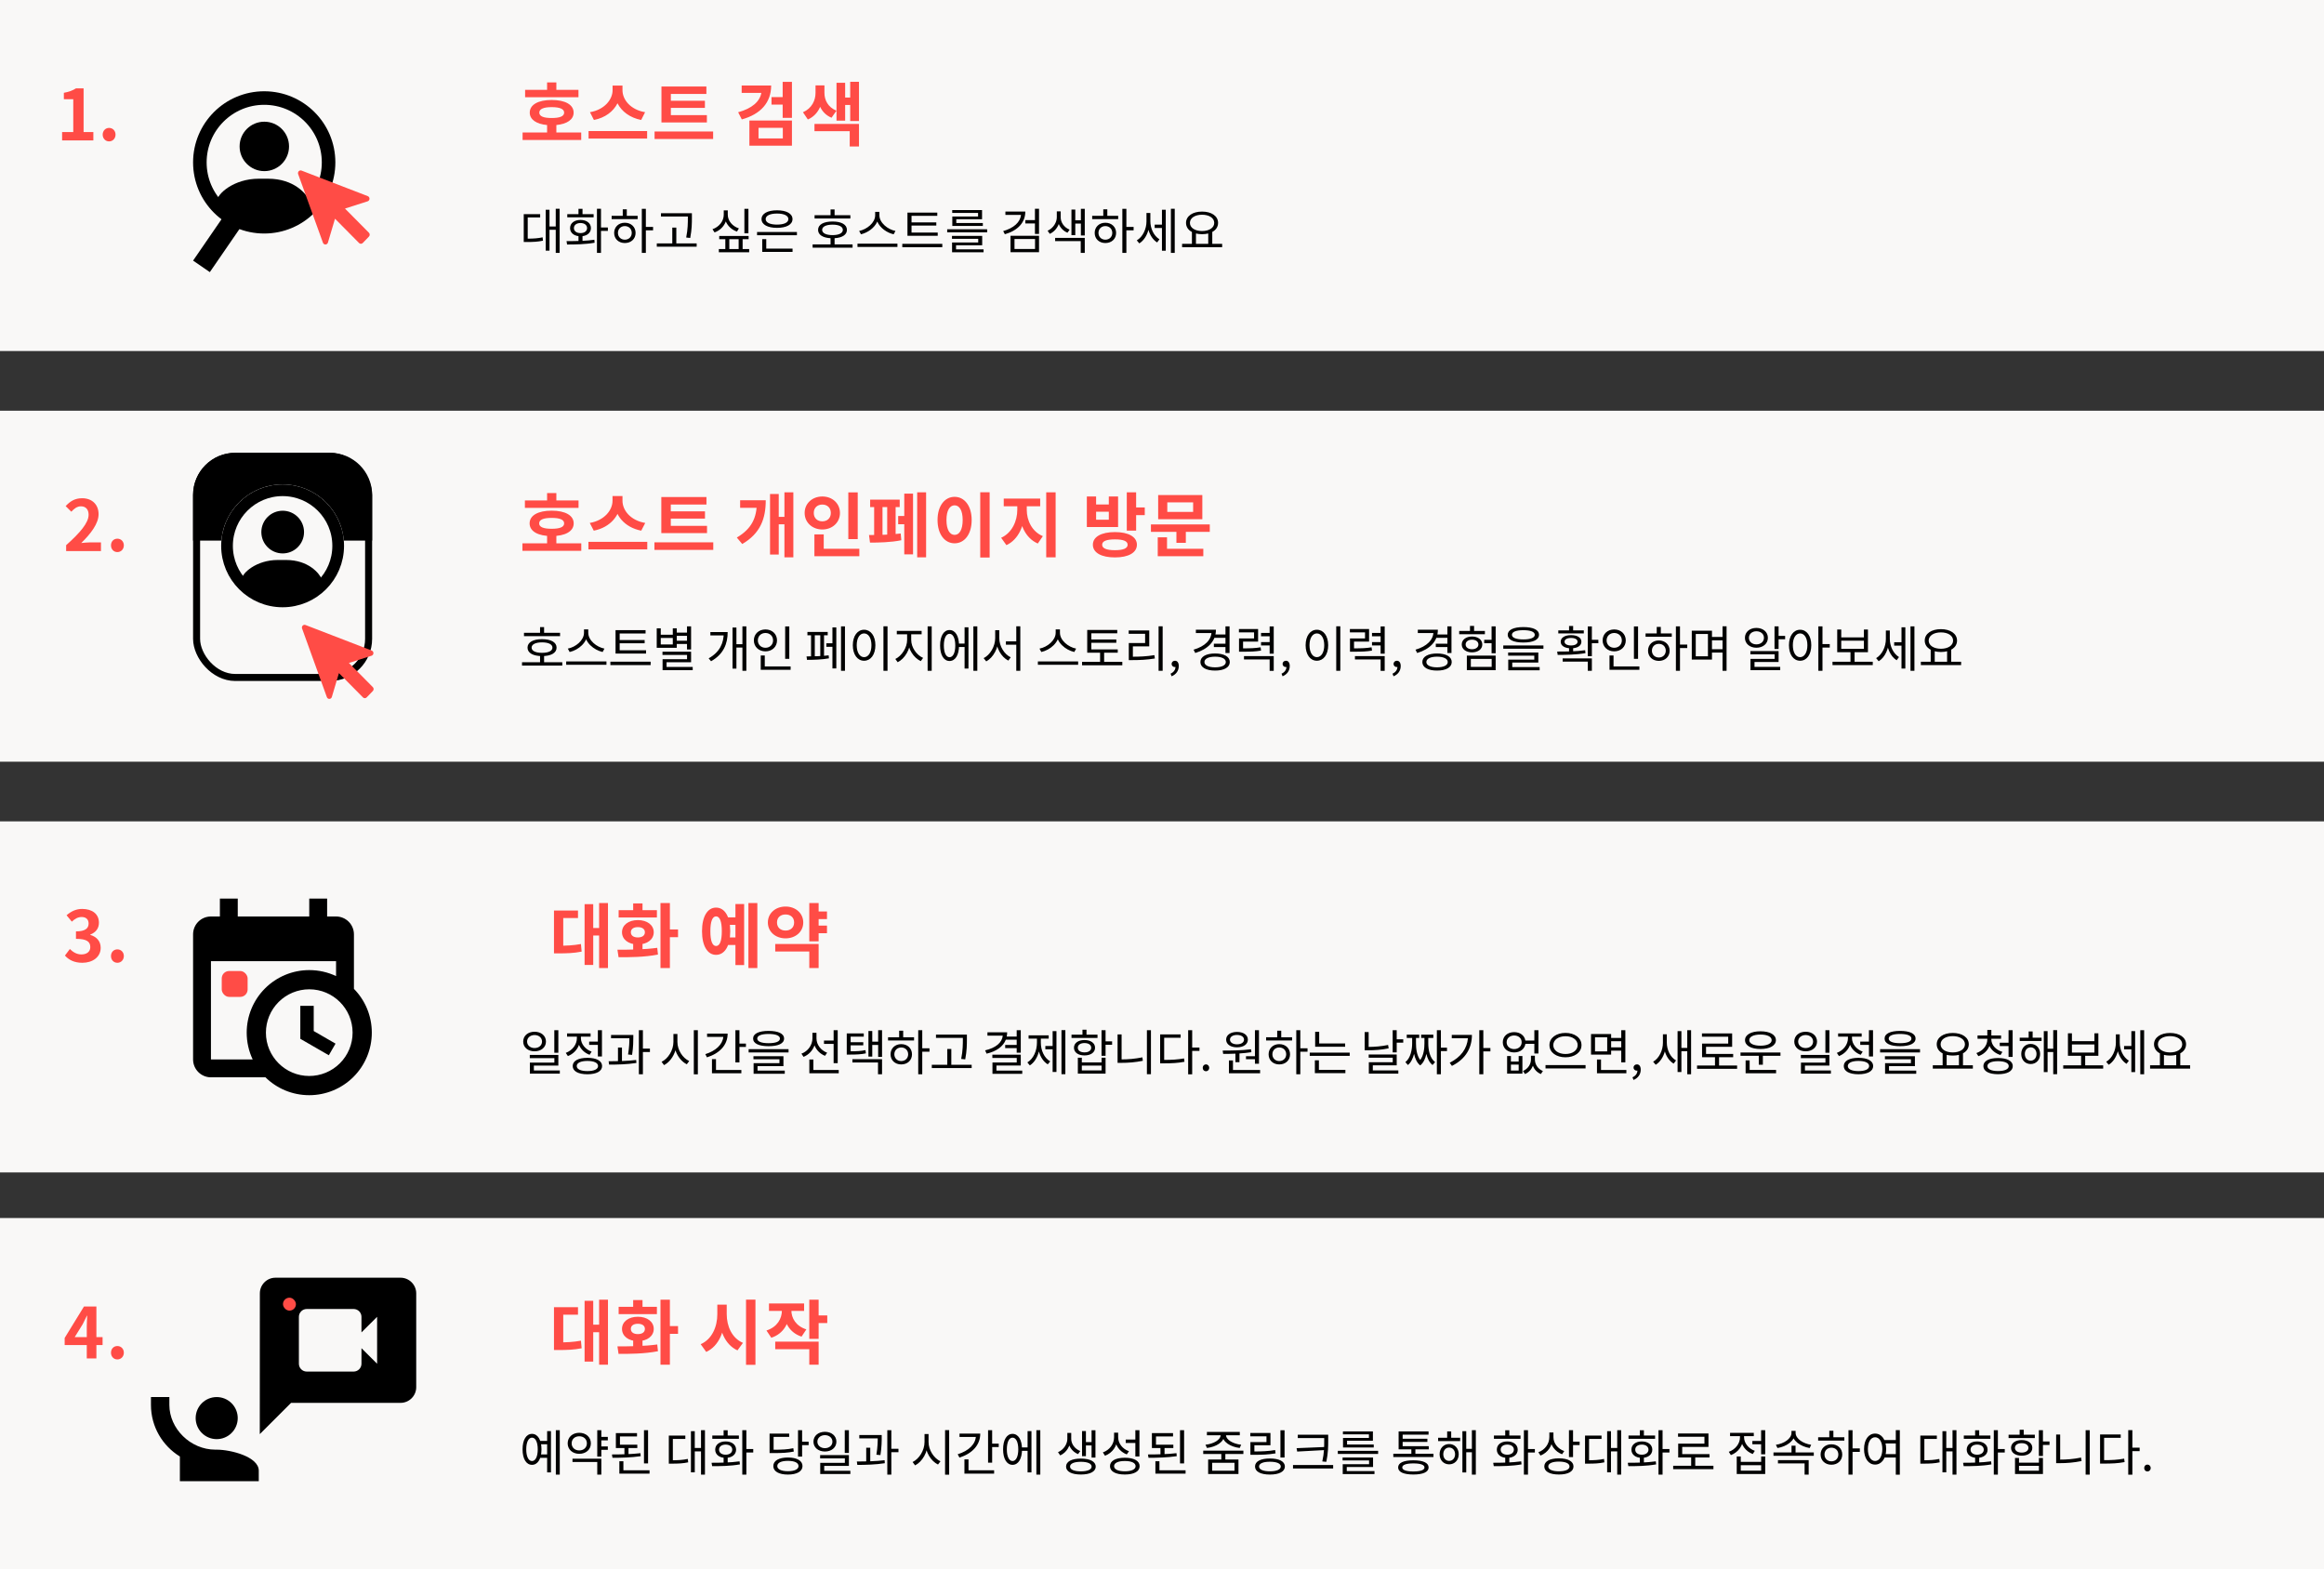
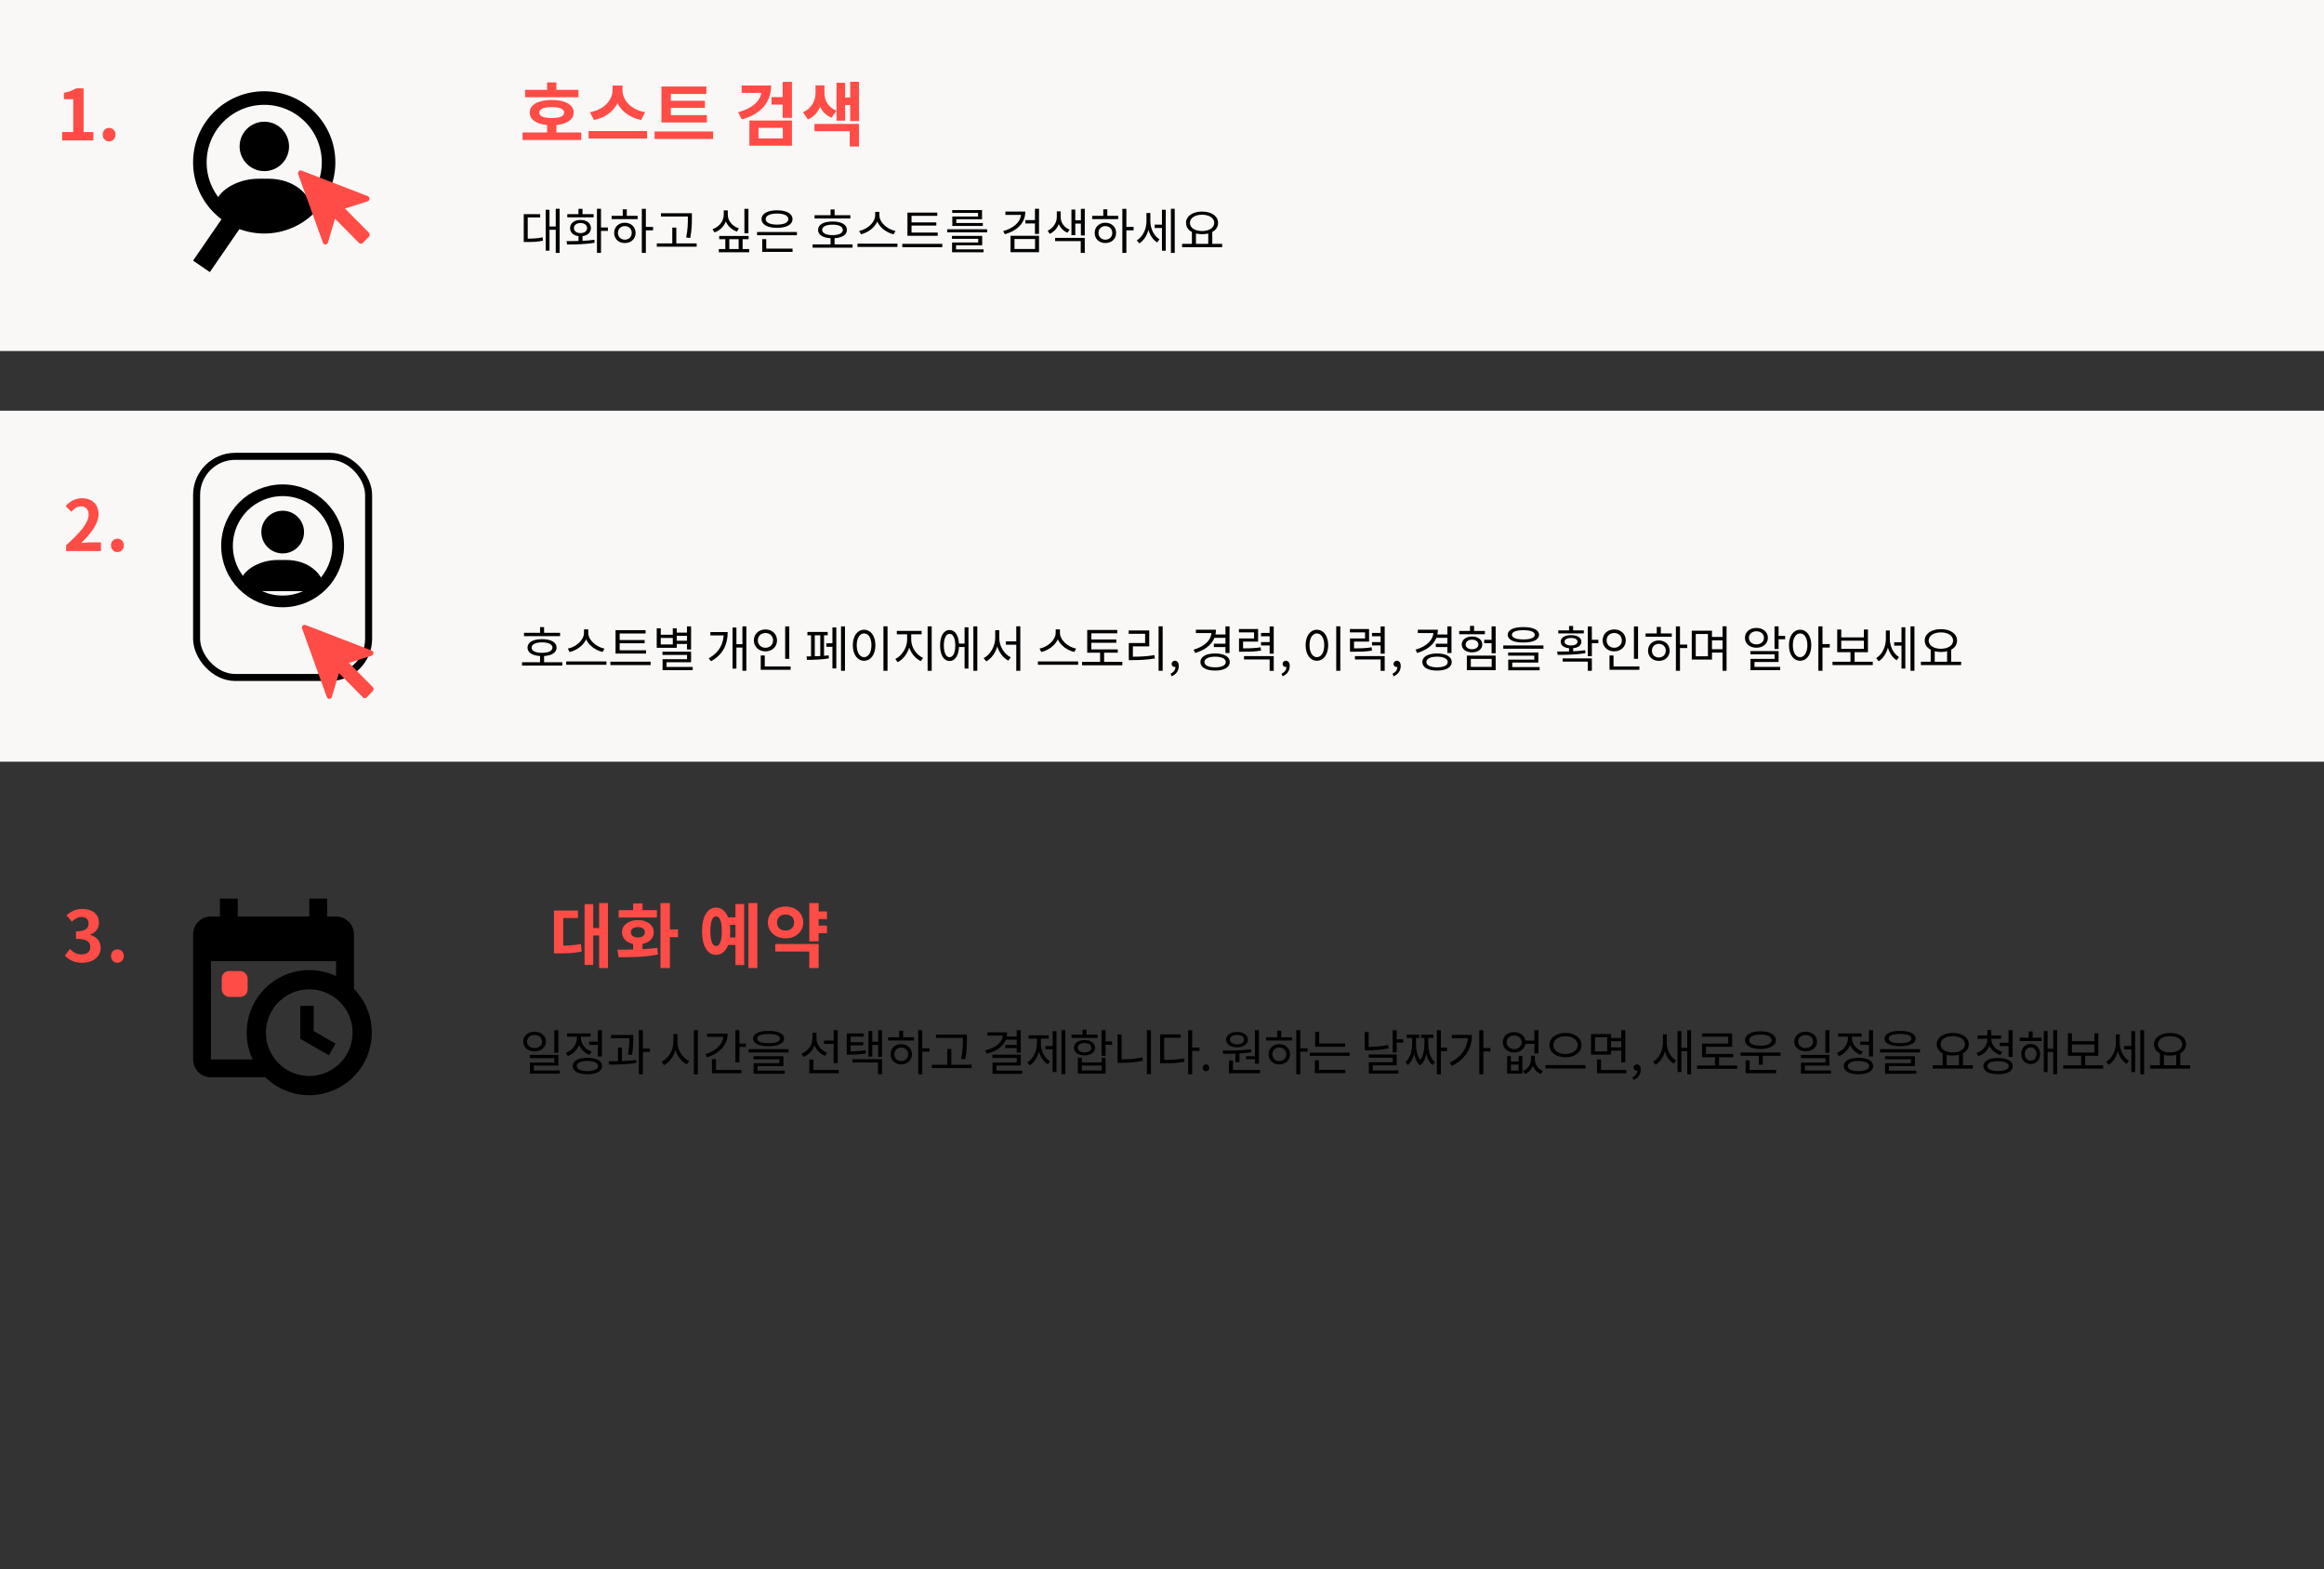
<svg xmlns="http://www.w3.org/2000/svg" width="662" height="447" viewBox="0 0 662 447" fill="none">
  <rect x="0" y="0" width="662" height="447" fill="#333333" stroke="none" />
  <g clip-path="url(#clip0_3801_47219)">
    <rect y="117" width="662" height="100" fill="#F9F8F7" />
    <path d="M18.84 157H28.76V154.52H25.56C24.86 154.52 23.88 154.62 23.14 154.7C25.84 152.06 28.08 149.18 28.08 146.48C28.08 143.72 26.2 141.94 23.42 141.94C21.4 141.94 20.06 142.72 18.7 144.18L20.32 145.78C21.08 144.94 21.94 144.24 23.04 144.24C24.46 144.24 25.24 145.16 25.24 146.64C25.24 148.92 22.88 151.7 18.84 155.32V157ZM33.437 157.28C34.477 157.28 35.277 156.46 35.277 155.36C35.277 154.26 34.477 153.46 33.437 153.46C32.377 153.46 31.617 154.26 31.617 155.36C31.617 156.46 32.377 157.28 33.437 157.28Z" fill="#FF4C46" />
-     <path d="M149.52 142.56V144.68H164.8V142.56H149.52ZM148.82 154.78V156.92H165.58V154.78H148.82ZM155.84 152.34V155.62H158.48V152.34H155.84ZM157.14 145.48C153.28 145.48 150.86 146.82 150.86 149.1C150.86 151.38 153.28 152.72 157.14 152.72C161 152.72 163.42 151.38 163.42 149.1C163.42 146.82 161 145.48 157.14 145.48ZM157.14 147.54C159.46 147.54 160.7 148.04 160.7 149.1C160.7 150.16 159.46 150.64 157.14 150.64C154.82 150.64 153.58 150.16 153.58 149.1C153.58 148.04 154.82 147.54 157.14 147.54ZM155.84 140.46V143.88H158.48V140.46H155.84ZM174.478 141.32V142.66C174.478 145.32 172.178 148.26 167.998 148.98L169.138 151.18C173.938 150.24 176.798 146.68 176.798 142.66V141.32H174.478ZM175.018 141.32V142.66C175.018 146.74 177.858 150.24 182.658 151.18L183.798 148.98C179.598 148.26 177.318 145.38 177.318 142.66V141.32H175.018ZM167.618 154.36V156.52H184.378V154.36H167.618ZM188.377 149.8V151.88H201.397V149.8H188.377ZM186.417 154.5V156.66H203.177V154.5H186.417ZM188.377 141.6V150.38H191.077V143.74H201.237V141.6H188.377ZM190.257 145.68V147.74H200.817V145.68H190.257ZM223.447 140.26V158.78H225.987V140.26H223.447ZM221.107 147.24V149.36H224.167V147.24H221.107ZM215.587 142.52V143.08C215.587 147.52 214.107 150.64 209.887 153.14L211.427 154.98C216.607 151.96 218.127 147.74 218.127 142.52H215.587ZM210.827 142.52V144.66H216.367V142.52H210.827ZM219.347 140.74V157.98H221.827V140.74H219.347ZM241.645 140.28V153.58H244.325V140.28H241.645ZM231.985 156.34V158.46H244.785V156.34H231.985ZM231.985 152.24V157.2H234.645V152.24H231.985ZM234.245 141.44C231.405 141.44 229.205 143.4 229.205 146.14C229.205 148.86 231.405 150.84 234.245 150.84C237.085 150.84 239.265 148.86 239.265 146.14C239.265 143.4 237.085 141.44 234.245 141.44ZM234.245 143.74C235.605 143.74 236.665 144.62 236.665 146.14C236.665 147.64 235.605 148.52 234.245 148.52C232.865 148.52 231.805 147.64 231.805 146.14C231.805 144.62 232.865 143.74 234.245 143.74ZM261.263 140.26V158.78H263.803V140.26H261.263ZM255.843 147V149.34H258.323V147H255.843ZM257.583 140.62V157.92H260.083V140.62H257.583ZM247.863 142.34V144.46H256.283V142.34H247.863ZM247.823 154.58C250.103 154.58 253.863 154.52 256.743 153.9L256.563 151.98C253.763 152.36 249.863 152.42 247.543 152.42L247.823 154.58ZM249.003 143.7V152.98H251.383V143.7H249.003ZM252.723 143.7V152.98H255.123V143.7H252.723ZM279.222 140.24V158.82H281.902V140.24H279.222ZM271.922 141.54C269.122 141.54 267.062 144.1 267.062 148.14C267.062 152.22 269.122 154.78 271.922 154.78C274.722 154.78 276.782 152.22 276.782 148.14C276.782 144.1 274.722 141.54 271.922 141.54ZM271.922 143.96C273.302 143.96 274.222 145.42 274.222 148.14C274.222 150.9 273.302 152.38 271.922 152.38C270.542 152.38 269.602 150.9 269.602 148.14C269.602 145.42 270.542 143.96 271.922 143.96ZM289.78 143.18V145.26C289.78 148.4 288.28 151.82 285.18 153.2L286.68 155.3C290.16 153.72 291.9 149.54 291.9 145.26V143.18H289.78ZM290.38 143.18V145.26C290.38 149.38 292.1 153.32 295.62 154.84L297.06 152.74C293.96 151.46 292.48 148.26 292.48 145.26V143.18H290.38ZM285.92 142.04V144.22H296.3V142.04H285.92ZM298.02 140.26V158.78H300.7V140.26H298.02ZM317.59 151.58C313.73 151.58 311.31 152.92 311.31 155.18C311.31 157.46 313.73 158.8 317.59 158.8C321.43 158.8 323.85 157.46 323.85 155.18C323.85 152.92 321.43 151.58 317.59 151.58ZM317.59 153.66C319.95 153.66 321.21 154.14 321.21 155.18C321.21 156.24 319.95 156.74 317.59 156.74C315.23 156.74 313.95 156.24 313.95 155.18C313.95 154.14 315.23 153.66 317.59 153.66ZM320.97 140.26V151.16H323.63V140.26H320.97ZM322.89 144.56V146.76H326.09V144.56H322.89ZM309.59 141.44V150.14H318.49V141.44H315.85V143.72H312.23V141.44H309.59ZM312.23 145.78H315.85V148.06H312.23V145.78ZM327.848 149.4V151.52H344.608V149.4H327.848ZM335.108 150.74V154.64H337.788V150.74H335.108ZM329.908 141.04V147.92H342.488V141.04H329.908ZM339.868 143.12V145.84H332.508V143.12H339.868ZM329.788 156.34V158.46H342.768V156.34H329.788ZM329.788 153.08V157.04H332.428V153.08H329.788Z" fill="#FF4C46" />
    <path d="M149.26 180.284V181.236H159.536V180.284H149.26ZM148.7 188.656V189.622H160.166V188.656H148.7ZM153.838 186.654V189.034H154.986V186.654H153.838ZM154.398 182.09C151.85 182.09 150.268 182.972 150.268 184.498C150.268 186.024 151.85 186.906 154.398 186.906C156.96 186.906 158.542 186.024 158.542 184.498C158.542 182.972 156.96 182.09 154.398 182.09ZM154.398 183C156.246 183 157.366 183.56 157.366 184.498C157.366 185.436 156.246 185.982 154.398 185.982C152.564 185.982 151.43 185.436 151.43 184.498C151.43 183.56 152.564 183 154.398 183ZM153.838 178.646V180.872H154.986V178.646H153.838ZM166.353 179.304V180.27C166.353 182.426 163.973 184.358 161.747 184.778L162.265 185.744C164.799 185.17 167.361 183.028 167.361 180.27V179.304H166.353ZM166.563 179.304V180.27C166.563 183.042 169.139 185.17 171.659 185.744L172.177 184.778C169.965 184.358 167.571 182.44 167.571 180.27V179.304H166.563ZM161.285 188.432V189.384H172.751V188.432H161.285ZM175.34 185.254V186.192H184.034V185.254H175.34ZM173.87 188.502V189.468H185.336V188.502H173.87ZM175.34 179.514V185.548H176.516V180.466H183.894V179.514H175.34ZM176.138 182.342V183.266H183.628V182.342H176.138ZM192.419 180.228V181.138H195.989V180.228H192.419ZM192.419 182.538V183.448H195.989V182.538H192.419ZM195.695 178.436V185.03H196.857V178.436H195.695ZM188.709 185.66V186.584H195.709V187.788H188.737V190.602H189.871V188.656H196.857V185.66H188.709ZM188.737 190V190.924H197.319V190H188.737ZM187.071 179.01V184.54H192.783V179.01H191.649V180.83H188.219V179.01H187.071ZM188.219 181.74H191.649V183.602H188.219V181.74ZM211.48 178.436V191.092H212.6V178.436H211.48ZM209.436 183.518V184.47H211.858V183.518H209.436ZM206.16 180.06V180.284C206.16 183.21 205.04 185.772 201.862 187.55L202.548 188.376C206.16 186.346 207.28 183.322 207.28 180.06H206.16ZM202.352 180.06V181.026H206.552V180.06H202.352ZM208.666 178.772V190.476H209.772V178.772H208.666ZM223.659 178.45V187.69H224.835V178.45H223.659ZM216.701 189.86V190.812H225.213V189.86H216.701ZM216.701 186.738V190.182H217.849V186.738H216.701ZM218.045 179.318C216.155 179.318 214.741 180.606 214.741 182.44C214.741 184.26 216.155 185.562 218.045 185.562C219.935 185.562 221.335 184.26 221.335 182.44C221.335 180.606 219.935 179.318 218.045 179.318ZM218.045 180.326C219.277 180.326 220.215 181.194 220.215 182.44C220.215 183.672 219.277 184.54 218.045 184.54C216.813 184.54 215.875 183.672 215.875 182.44C215.875 181.194 216.813 180.326 218.045 180.326ZM239.571 178.436V191.092H240.691V178.436H239.571ZM235.399 183.252V184.274H237.499V183.252H235.399ZM237.121 178.744V190.434H238.227V178.744H237.121ZM229.995 180.032V180.984H235.777V180.032H229.995ZM229.883 187.984C231.507 187.984 234.153 187.928 236.127 187.55L236.043 186.696C234.125 186.948 231.381 187.004 229.743 187.004L229.883 187.984ZM231.031 180.648V187.27H232.095V180.648H231.031ZM233.663 180.648V187.27H234.727V180.648H233.663ZM251.652 178.422V191.106H252.814V178.422H251.652ZM246.136 179.402C244.274 179.402 242.93 181.124 242.93 183.812C242.93 186.514 244.274 188.236 246.136 188.236C248.012 188.236 249.356 186.514 249.356 183.812C249.356 181.124 248.012 179.402 246.136 179.402ZM246.136 180.452C247.382 180.452 248.236 181.768 248.236 183.812C248.236 185.87 247.382 187.214 246.136 187.214C244.904 187.214 244.036 185.87 244.036 183.812C244.036 181.768 244.904 180.452 246.136 180.452ZM258.399 180.242V182.3C258.399 184.484 256.873 186.864 255.039 187.732L255.711 188.656C257.727 187.662 259.337 184.974 259.337 182.3V180.242H258.399ZM258.623 180.242V182.3C258.623 184.932 260.247 187.396 262.291 188.348L262.949 187.424C261.087 186.626 259.561 184.442 259.561 182.3V180.242H258.623ZM255.459 179.724V180.704H262.529V179.724H255.459ZM264.237 178.436V191.092H265.399V178.436H264.237ZM272.762 183.35V184.316H275.156V183.35H272.762ZM277.27 178.436V191.092H278.39V178.436H277.27ZM274.764 178.702V190.462H275.87V178.702H274.764ZM270.48 179.486C268.842 179.486 267.792 181.18 267.792 183.896C267.792 186.612 268.842 188.306 270.48 188.306C272.118 188.306 273.182 186.612 273.182 183.896C273.182 181.18 272.118 179.486 270.48 179.486ZM270.48 180.564C271.488 180.564 272.118 181.852 272.118 183.896C272.118 185.94 271.488 187.228 270.48 187.228C269.486 187.228 268.856 185.94 268.856 183.896C268.856 181.852 269.486 180.564 270.48 180.564ZM286.537 182.72V183.672H290.065V182.72H286.537ZM283.485 179.528V181.782C283.485 184.134 282.057 186.57 280.195 187.494L280.937 188.418C282.939 187.34 284.437 184.624 284.437 181.782V179.528H283.485ZM283.709 179.528V181.782C283.709 184.554 285.179 187.158 287.223 188.194L287.909 187.256C286.075 186.388 284.647 184.092 284.647 181.782V179.528H283.709ZM289.491 178.422V191.106H290.639V178.422H289.491ZM300.713 179.304V180.27C300.713 182.426 298.333 184.358 296.107 184.778L296.625 185.744C299.159 185.17 301.721 183.028 301.721 180.27V179.304H300.713ZM300.923 179.304V180.27C300.923 183.042 303.499 185.17 306.019 185.744L306.537 184.778C304.325 184.358 301.931 182.44 301.931 180.27V179.304H300.923ZM295.645 188.432V189.384H307.111V188.432H295.645ZM309.699 185.002V185.94H318.393V185.002H309.699ZM308.229 188.558V189.524H319.695V188.558H308.229ZM313.367 185.492V189.006H314.515V185.492H313.367ZM309.699 179.458V185.352H310.875V180.41H318.253V179.458H309.699ZM310.497 182.174V183.112H317.987V182.174H310.497ZM330.026 178.422V191.106H331.188V178.422H330.026ZM321.542 187.088V188.054H322.592C324.762 188.054 326.666 187.97 328.962 187.592L328.836 186.64C326.596 187.004 324.706 187.088 322.592 187.088H321.542ZM321.514 179.612V180.564H326.19V183.182H321.542V187.452H322.704V184.134H327.366V179.612H321.514ZM333.735 192.66C335.009 192.142 335.779 191.092 335.779 189.734C335.779 188.81 335.373 188.236 334.701 188.236C334.183 188.236 333.749 188.572 333.749 189.132C333.749 189.706 334.183 190.028 334.673 190.028C334.925 190.028 335.149 189.958 335.317 189.748L334.701 188.824L334.841 189.972C334.841 190.826 334.309 191.526 333.441 191.918L333.735 192.66ZM345.887 180.76V181.712H349.275V180.76H345.887ZM345.775 183.392V184.344H349.191V183.392H345.775ZM349.079 178.436V186.024H350.241V178.436H349.079ZM345.117 179.388V179.892C345.117 182.286 343.227 184.148 339.993 185.086L340.469 186.024C344.109 184.932 346.363 182.65 346.363 179.388H345.117ZM340.651 179.388V180.34H345.915V179.388H340.651ZM346.125 186.164C343.563 186.164 341.939 187.074 341.939 188.6C341.939 190.126 343.563 191.036 346.125 191.036C348.687 191.036 350.311 190.126 350.311 188.6C350.311 187.074 348.687 186.164 346.125 186.164ZM346.125 187.074C347.987 187.074 349.177 187.648 349.177 188.6C349.177 189.552 347.987 190.112 346.125 190.112C344.277 190.112 343.087 189.552 343.087 188.6C343.087 187.648 344.277 187.074 346.125 187.074ZM352.942 184.708V185.66H353.852C356.386 185.66 357.646 185.618 359.214 185.338L359.088 184.4C357.576 184.666 356.344 184.708 353.852 184.708H352.942ZM352.914 179.192V180.144H357.226V181.88H352.942V185.282H354.09V182.79H358.374V179.192H352.914ZM361.664 178.45V186.22H362.826V178.45H361.664ZM359.214 180.312V181.264H361.93V180.312H359.214ZM359.214 182.93V183.882H361.93V182.93H359.214ZM354.356 186.906V187.858H361.664V191.12H362.826V186.906H354.356ZM365.344 192.66C366.618 192.142 367.388 191.092 367.388 189.734C367.388 188.81 366.982 188.236 366.31 188.236C365.792 188.236 365.358 188.572 365.358 189.132C365.358 189.706 365.792 190.028 366.282 190.028C366.534 190.028 366.758 189.958 366.926 189.748L366.31 188.824L366.45 189.972C366.45 190.826 365.918 191.526 365.05 191.918L365.344 192.66ZM380.632 178.422V191.106H381.794V178.422H380.632ZM375.116 179.402C373.254 179.402 371.91 181.124 371.91 183.812C371.91 186.514 373.254 188.236 375.116 188.236C376.992 188.236 378.336 186.514 378.336 183.812C378.336 181.124 376.992 179.402 375.116 179.402ZM375.116 180.452C376.362 180.452 377.216 181.768 377.216 183.812C377.216 185.87 376.362 187.214 375.116 187.214C373.884 187.214 373.016 185.87 373.016 183.812C373.016 181.768 373.884 180.452 375.116 180.452ZM384.551 184.708V185.66H385.461C387.995 185.66 389.255 185.618 390.823 185.338L390.697 184.4C389.185 184.666 387.953 184.708 385.461 184.708H384.551ZM384.523 179.192V180.144H388.835V181.88H384.551V185.282H385.699V182.79H389.983V179.192H384.523ZM393.273 178.45V186.22H394.435V178.45H393.273ZM390.823 180.312V181.264H393.539V180.312H390.823ZM390.823 182.93V183.882H393.539V182.93H390.823ZM385.965 186.906V187.858H393.273V191.12H394.435V186.906H385.965ZM396.954 192.66C398.228 192.142 398.998 191.092 398.998 189.734C398.998 188.81 398.592 188.236 397.92 188.236C397.402 188.236 396.968 188.572 396.968 189.132C396.968 189.706 397.402 190.028 397.892 190.028C398.144 190.028 398.368 189.958 398.536 189.748L397.92 188.824L398.06 189.972C398.06 190.826 397.528 191.526 396.66 191.918L396.954 192.66ZM409.105 180.76V181.712H412.493V180.76H409.105ZM408.993 183.392V184.344H412.409V183.392H408.993ZM412.297 178.436V186.024H413.459V178.436H412.297ZM408.335 179.388V179.892C408.335 182.286 406.445 184.148 403.211 185.086L403.687 186.024C407.327 184.932 409.581 182.65 409.581 179.388H408.335ZM403.869 179.388V180.34H409.133V179.388H403.869ZM409.343 186.164C406.781 186.164 405.157 187.074 405.157 188.6C405.157 190.126 406.781 191.036 409.343 191.036C411.905 191.036 413.529 190.126 413.529 188.6C413.529 187.074 411.905 186.164 409.343 186.164ZM409.343 187.074C411.205 187.074 412.395 187.648 412.395 188.6C412.395 189.552 411.205 190.112 409.343 190.112C407.495 190.112 406.305 189.552 406.305 188.6C406.305 187.648 407.495 187.074 409.343 187.074ZM424.882 178.436V186.094H426.044V178.436H424.882ZM422.782 182.272V183.238H425.4V182.272H422.782ZM417.84 186.766V190.924H426.044V186.766H417.84ZM424.91 187.704V189.986H418.974V187.704H424.91ZM415.656 179.752V180.69H422.978V179.752H415.656ZM419.31 181.334C417.602 181.334 416.384 182.258 416.384 183.602C416.384 184.946 417.602 185.842 419.31 185.842C421.018 185.842 422.236 184.946 422.236 183.602C422.236 182.258 421.018 181.334 419.31 181.334ZM419.31 182.23C420.374 182.23 421.13 182.776 421.13 183.602C421.13 184.414 420.374 184.96 419.31 184.96C418.246 184.96 417.49 184.414 417.49 183.602C417.49 182.776 418.246 182.23 419.31 182.23ZM418.736 178.31V180.424H419.898V178.31H418.736ZM433.939 178.646C431.139 178.646 429.487 179.43 429.487 180.844C429.487 182.258 431.139 183.042 433.939 183.042C436.725 183.042 438.391 182.258 438.391 180.844C438.391 179.43 436.725 178.646 433.939 178.646ZM433.939 179.528C435.997 179.528 437.187 180.004 437.187 180.844C437.187 181.684 435.997 182.16 433.939 182.16C431.867 182.16 430.677 181.684 430.677 180.844C430.677 180.004 431.867 179.528 433.939 179.528ZM428.213 183.882V184.82H439.651V183.882H428.213ZM429.599 185.898V186.794H437.047V187.914H429.627V190.294H430.775V188.754H438.195V185.898H429.599ZM429.627 190.042V190.952H438.573V190.042H429.627ZM446.952 184.372V185.996H448.114V184.372H446.952ZM452.286 178.45V186.934H453.448V178.45H452.286ZM452.958 182.272V183.238H455.296V182.272H452.958ZM443.718 186.57C445.93 186.556 448.926 186.542 451.628 186.066L451.53 185.24C448.912 185.618 445.832 185.618 443.564 185.618L443.718 186.57ZM445.132 187.564V188.488H452.286V191.092H453.448V187.564H445.132ZM443.886 179.584V180.452H451.152V179.584H443.886ZM447.526 180.942C445.734 180.942 444.572 181.656 444.572 182.818C444.572 183.98 445.734 184.694 447.526 184.694C449.304 184.694 450.466 183.98 450.466 182.818C450.466 181.656 449.304 180.942 447.526 180.942ZM447.526 181.74C448.646 181.74 449.374 182.146 449.374 182.818C449.374 183.462 448.646 183.882 447.526 183.882C446.392 183.882 445.664 183.462 445.664 182.818C445.664 182.146 446.392 181.74 447.526 181.74ZM446.952 178.338V180.004H448.114V178.338H446.952ZM465.431 178.45V187.69H466.607V178.45H465.431ZM458.473 189.86V190.812H466.985V189.86H458.473ZM458.473 186.738V190.182H459.621V186.738H458.473ZM459.817 179.318C457.927 179.318 456.513 180.606 456.513 182.44C456.513 184.26 457.927 185.562 459.817 185.562C461.707 185.562 463.107 184.26 463.107 182.44C463.107 180.606 461.707 179.318 459.817 179.318ZM459.817 180.326C461.049 180.326 461.987 181.194 461.987 182.44C461.987 183.672 461.049 184.54 459.817 184.54C458.585 184.54 457.647 183.672 457.647 182.44C457.647 181.194 458.585 180.326 459.817 180.326ZM477.386 178.436V191.092H478.548V178.436H477.386ZM478.268 183.63V184.61H480.62V183.63H478.268ZM468.748 180.452V181.404H476.21V180.452H468.748ZM472.528 182.454C470.75 182.454 469.448 183.658 469.448 185.366C469.448 187.074 470.75 188.278 472.528 188.278C474.32 188.278 475.608 187.074 475.608 185.366C475.608 183.658 474.32 182.454 472.528 182.454ZM472.528 183.42C473.676 183.42 474.502 184.218 474.502 185.366C474.502 186.5 473.676 187.312 472.528 187.312C471.38 187.312 470.554 186.5 470.554 185.366C470.554 184.218 471.38 183.42 472.528 183.42ZM471.926 178.59V180.886H473.088V178.59H471.926ZM487.213 181.46V182.412H491.119V181.46H487.213ZM487.213 184.946V185.912H491.119V184.946H487.213ZM481.907 179.668V187.9H487.661V179.668H481.907ZM486.513 180.606V186.962H483.041V180.606H486.513ZM490.671 178.422V191.106H491.819V178.422H490.671ZM505.477 178.436V184.876H506.639V178.436H505.477ZM506.135 181.152V182.118H508.501V181.152H506.135ZM498.603 185.478V186.402H505.505V187.704H498.631V190.476H499.779V188.586H506.639V185.478H498.603ZM498.631 189.986V190.924H507.101V189.986H498.631ZM500.311 178.884C498.435 178.884 497.049 180.046 497.049 181.698C497.049 183.364 498.435 184.526 500.311 184.526C502.215 184.526 503.587 183.364 503.587 181.698C503.587 180.046 502.215 178.884 500.311 178.884ZM500.311 179.836C501.557 179.836 502.467 180.606 502.467 181.698C502.467 182.804 501.557 183.574 500.311 183.574C499.093 183.574 498.183 182.804 498.183 181.698C498.183 180.606 499.093 179.836 500.311 179.836ZM512.77 179.402C510.908 179.402 509.592 181.124 509.592 183.812C509.592 186.514 510.908 188.236 512.77 188.236C514.632 188.236 515.948 186.514 515.948 183.812C515.948 181.124 514.632 179.402 512.77 179.402ZM512.77 180.452C513.988 180.452 514.842 181.768 514.842 183.812C514.842 185.87 513.988 187.214 512.77 187.214C511.538 187.214 510.698 185.87 510.698 183.812C510.698 181.768 511.538 180.452 512.77 180.452ZM517.964 178.436V191.092H519.14V178.436H517.964ZM518.86 183.49V184.47H521.212V183.49H518.86ZM521.995 188.516V189.482H533.461V188.516H521.995ZM527.119 185.492V188.796H528.281V185.492H527.119ZM523.339 179.332V185.8H532.089V179.332H530.941V181.586H524.487V179.332H523.339ZM524.487 182.524H530.941V184.848H524.487V182.524ZM539.564 182.958V183.924H541.986V182.958H539.564ZM537.198 179.626V182.034C537.198 184.204 536.162 186.472 534.426 187.494L535.154 188.376C537.002 187.242 538.108 184.68 538.108 182.034V179.626H537.198ZM537.422 179.626V181.992C537.422 184.456 538.444 186.976 540.264 188.096L540.936 187.186C539.27 186.178 538.318 184.022 538.318 181.992V179.626H537.422ZM544.212 178.436V191.092H545.332V178.436H544.212ZM541.65 178.702V190.462H542.742V178.702H541.65ZM549.965 184.946V188.74H551.113V184.946H549.965ZM554.641 184.946V188.74H555.803V184.946H554.641ZM547.165 188.516V189.482H558.631V188.516H547.165ZM552.877 179.234C550.189 179.234 548.271 180.508 548.271 182.496C548.271 184.47 550.189 185.744 552.877 185.744C555.551 185.744 557.469 184.47 557.469 182.496C557.469 180.508 555.551 179.234 552.877 179.234ZM552.877 180.158C554.907 180.158 556.349 181.082 556.349 182.496C556.349 183.896 554.907 184.82 552.877 184.82C550.847 184.82 549.391 183.896 549.391 182.496C549.391 181.082 550.847 180.158 552.877 180.158Z" fill="black" />
    <rect x="56" y="130" width="49" height="63" rx="11" stroke="black" stroke-width="2" />
-     <path fill-rule="evenodd" clip-rule="evenodd" d="M67 129C60.373 129 55 134.373 55 141V154H106V141C106 134.373 100.627 129 94 129H67Z" fill="black" />
    <circle cx="80.5" cy="155.5" r="17.5" fill="#F9F8F7" />
    <path d="M91.751 165.144V168.417H68.834C68.834 167.014 68.833 166.547 68.834 165.144C68.834 163.273 73.043 159.531 79.123 159.531C79.123 159.531 79.123 159.533 81.462 159.531C87.822 159.527 90.971 163.273 91.751 165.144Z" fill="black" />
    <circle cx="80.525" cy="151.58" r="6.08" fill="black" />
    <circle cx="80.5" cy="155.5" r="15.833" stroke="black" stroke-width="3.333" />
-     <rect x="73" y="166.336" width="15" height="4.167" fill="black" />
    <path d="M105.866 185.325L87.014 178.049C86.879 177.997 86.733 177.986 86.593 178.017C86.453 178.049 86.324 178.121 86.222 178.226C86.12 178.33 86.049 178.463 86.018 178.608C85.987 178.753 85.996 178.905 86.046 179.044L93.108 198.601C93.162 198.752 93.261 198.882 93.391 198.972C93.521 199.063 93.674 199.109 93.83 199.105C93.986 199.101 94.137 199.046 94.262 198.949C94.387 198.851 94.479 198.716 94.526 198.562L96.545 191.761L103.389 198.678C103.53 198.823 103.72 198.904 103.918 198.904C104.117 198.904 104.307 198.823 104.447 198.678L106.211 196.852C106.351 196.706 106.429 196.509 106.429 196.304C106.429 196.098 106.351 195.901 106.211 195.756L99.389 188.869L105.866 186.794C106.013 186.741 106.141 186.642 106.232 186.51C106.322 186.378 106.371 186.221 106.371 186.059C106.371 185.898 106.322 185.74 106.232 185.608C106.141 185.477 106.013 185.378 105.866 185.325Z" fill="#FF4C46" />
  </g>
  <g clip-path="url(#clip1_3801_47219)">
-     <rect y="234" width="662" height="100" fill="#F9F8F7" />
    <path d="M23.46 274.28C26.3 274.28 28.68 272.72 28.68 270C28.68 268.04 27.4 266.82 25.72 266.34V266.24C27.3 265.64 28.18 264.46 28.18 262.88C28.18 260.34 26.24 258.94 23.38 258.94C21.66 258.94 20.24 259.64 18.96 260.74L20.46 262.56C21.34 261.74 22.2 261.24 23.26 261.24C24.52 261.24 25.24 261.94 25.24 263.1C25.24 264.42 24.36 265.34 21.64 265.34V267.46C24.86 267.46 25.72 268.36 25.72 269.82C25.72 271.14 24.7 271.9 23.18 271.9C21.84 271.9 20.78 271.22 19.9 270.36L18.5 272.22C19.54 273.42 21.12 274.28 23.46 274.28ZM33.437 274.28C34.477 274.28 35.277 273.46 35.277 272.36C35.277 271.26 34.477 270.46 33.437 270.46C32.377 270.46 31.617 271.26 31.617 272.36C31.617 273.46 32.377 274.28 33.437 274.28Z" fill="#FF4C46" />
    <path d="M170.663 257.26V275.78H173.183V257.26H170.663ZM168.183 264.38V266.52H171.263V264.38H168.183ZM166.523 257.58V274.9H168.983V257.58H166.523ZM157.803 269.42V271.6H159.103C161.483 271.6 163.443 271.54 165.683 271.1L165.483 268.94C163.283 269.34 161.383 269.42 159.103 269.42H157.803ZM157.803 259.4V270.46H160.443V261.54H164.643V259.4H157.803ZM180.361 268.22V271.22H183.021V268.22H180.361ZM188.141 257.26V275.78H190.821V257.26H188.141ZM189.881 264.78V266.98H193.141V264.78H189.881ZM176.201 272.7C179.321 272.7 183.521 272.7 187.421 271.94L187.221 270.02C183.481 270.54 179.081 270.56 175.881 270.56L176.201 272.7ZM176.221 259.3V261.38H187.121V259.3H176.221ZM181.701 262.12C179.041 262.12 177.181 263.52 177.181 265.58C177.181 267.66 179.041 269.06 181.701 269.06C184.341 269.06 186.221 267.66 186.221 265.58C186.221 263.52 184.341 262.12 181.701 262.12ZM181.701 264.12C182.901 264.12 183.701 264.64 183.701 265.58C183.701 266.54 182.901 267.06 181.701 267.06C180.481 267.06 179.701 266.54 179.701 265.58C179.701 264.64 180.481 264.12 181.701 264.12ZM180.361 257.36V260.86H183.021V257.36H180.361ZM207.171 261.34V263.48H210.251V261.34H207.171ZM207.171 267.06V269.22H210.251V267.06H207.171ZM213.191 257.26V275.78H215.731V257.26H213.191ZM209.491 257.54V274.94H211.971V257.54H209.491ZM203.971 258.56C201.531 258.56 199.971 261.1 199.971 265.28C199.971 269.48 201.531 272.02 203.971 272.02C206.431 272.02 208.011 269.48 208.011 265.28C208.011 261.1 206.431 258.56 203.971 258.56ZM203.971 261.06C205.011 261.06 205.611 262.46 205.611 265.28C205.611 268.12 205.011 269.5 203.971 269.5C202.951 269.5 202.351 268.12 202.351 265.28C202.351 262.46 202.951 261.06 203.971 261.06ZM232.369 259.66V261.84H235.569V259.66H232.369ZM232.369 263.68V265.86H235.569V263.68H232.369ZM230.529 257.26V268.18H233.189V257.26H230.529ZM220.829 268.94V271.06H230.529V275.78H233.189V268.94H220.829ZM223.769 258.26C220.909 258.26 218.729 260.16 218.729 262.8C218.729 265.44 220.909 267.32 223.769 267.32C226.629 267.32 228.809 265.44 228.809 262.8C228.809 260.16 226.629 258.26 223.769 258.26ZM223.769 260.52C225.169 260.52 226.209 261.34 226.209 262.8C226.209 264.26 225.169 265.1 223.769 265.1C222.369 265.1 221.329 264.26 221.329 262.8C221.329 261.34 222.369 260.52 223.769 260.52Z" fill="#FF4C46" />
    <path d="M159.046 293.478H157.898V299.918H159.046V293.478ZM150.142 296.726C150.142 295.634 151.052 294.864 152.27 294.864C153.502 294.864 154.398 295.634 154.398 296.726C154.398 297.804 153.502 298.574 152.27 298.574C151.052 298.574 150.142 297.804 150.142 296.726ZM155.518 296.726C155.518 295.06 154.146 293.926 152.27 293.926C150.394 293.926 149.036 295.06 149.036 296.726C149.036 298.378 150.394 299.498 152.27 299.498C154.146 299.498 155.518 298.378 155.518 296.726ZM152.074 304.958V303.572H159.046V300.534H150.912V301.444H157.912V302.718H150.94V305.868H159.466V304.958H152.074ZM167.827 296.74V297.678H170.305V300.968H171.467V293.492H170.305V296.74H167.827ZM168.527 299.596C166.707 298.952 165.475 297.37 165.475 295.76V295.326H168.233V294.402H161.527V295.326H164.327V295.76C164.327 297.566 163.039 299.26 161.163 299.946L161.765 300.856C163.235 300.296 164.397 299.12 164.929 297.664C165.475 298.952 166.553 299.988 167.953 300.492L168.527 299.596ZM167.323 305.14C165.433 305.14 164.285 304.608 164.285 303.698C164.285 302.788 165.433 302.242 167.323 302.242C169.213 302.242 170.361 302.788 170.361 303.698C170.361 304.608 169.213 305.14 167.323 305.14ZM167.323 301.36C164.747 301.36 163.137 302.214 163.137 303.698C163.137 305.182 164.747 306.036 167.323 306.036C169.899 306.036 171.509 305.182 171.509 303.698C171.509 302.214 169.899 301.36 167.323 301.36ZM180.052 300.52C180.402 298.182 180.402 296.544 180.402 295.536V294.85H174.06V295.788H179.282C179.282 296.796 179.254 298.322 178.904 300.408L180.052 300.52ZM177.168 298.434H176.034V302.298C175.096 302.326 174.172 302.34 173.374 302.34L173.5 303.292C175.726 303.292 178.68 303.236 181.284 302.816L181.214 301.976C179.94 302.13 178.54 302.214 177.168 302.27V298.434ZM185.134 298.728H183.132V293.478H181.984V306.036H183.132V299.694H185.134V298.728ZM192.962 294.57H191.828V296.824C191.828 299.204 190.302 301.612 188.454 302.494L189.154 303.432C190.624 302.676 191.828 301.108 192.402 299.218C193.004 301.01 194.208 302.494 195.636 303.194L196.322 302.27C194.46 301.43 192.962 299.12 192.962 296.824V294.57ZM197.638 293.478V306.064H198.786V293.478H197.638ZM201.42 294.458V295.396H206.04C205.802 297.608 203.87 299.386 200.916 300.31L201.378 301.22C204.99 300.086 207.272 297.706 207.272 294.458H201.42ZM203.954 301.724H202.806V305.756H211.178V304.818H203.954V301.724ZM210.632 297.3V293.492H209.484V302.662H210.632V298.252H212.48V297.3H210.632ZM218.937 294.556C220.995 294.556 222.171 295.032 222.171 295.872C222.171 296.712 220.995 297.188 218.937 297.188C216.879 297.188 215.703 296.712 215.703 295.872C215.703 295.032 216.879 294.556 218.937 294.556ZM218.937 298.042C221.695 298.042 223.347 297.286 223.347 295.872C223.347 294.458 221.695 293.688 218.937 293.688C216.179 293.688 214.527 294.458 214.527 295.872C214.527 297.286 216.179 298.042 218.937 298.042ZM215.787 303.726H223.165V300.898H214.625V301.766H222.031V302.886H214.667V305.896H223.543V305H215.787V303.726ZM213.253 298.896V299.82H224.621V298.896H213.253ZM237.461 302.872H238.623V293.492H237.461V296.432H234.717V297.384H237.461V302.872ZM235.613 299.904C233.807 299.232 232.575 297.58 232.575 295.83V294.234H231.427V295.788C231.427 297.706 230.167 299.484 228.291 300.17L228.893 301.08C230.363 300.492 231.483 299.302 232.015 297.804C232.547 299.162 233.625 300.24 235.011 300.786L235.613 299.904ZM231.693 304.818V301.836H230.545V305.756H238.917V304.818H231.693ZM246.536 299.162C245.22 299.428 244.1 299.498 242.308 299.498V297.79H245.906V296.908H242.308V295.326H246.046V294.402H241.202V300.436H242C244.016 300.436 245.206 300.38 246.648 300.086L246.536 299.162ZM242.812 302.676H250.106V306.036H251.254V301.752H242.812V302.676ZM250.148 293.492V296.754H248.468V293.716H247.376V301.01H248.468V297.692H250.148V301.094H251.254V293.492H250.148ZM256.717 302.284C255.583 302.284 254.757 301.472 254.757 300.352C254.757 299.218 255.583 298.406 256.717 298.406C257.865 298.406 258.691 299.218 258.691 300.352C258.691 301.472 257.865 302.284 256.717 302.284ZM256.717 297.454C254.953 297.454 253.679 298.658 253.679 300.352C253.679 302.06 254.953 303.236 256.717 303.236C258.509 303.236 259.783 302.06 259.783 300.352C259.783 298.658 258.509 297.454 256.717 297.454ZM257.277 293.632H256.129V295.494H252.965V296.418H260.371V295.494H257.277V293.632ZM264.767 298.644H262.709V293.492H261.561V306.036H262.709V299.61H264.767V298.644ZM274.276 295.984C274.276 297.496 274.276 299.26 273.8 301.668L274.948 301.794C275.424 299.26 275.424 297.538 275.424 295.984V294.738H266.618V295.676H274.276V295.984ZM270.986 303.334V298.84H269.838V303.334H265.428V304.272H276.782V303.334H270.986ZM289.608 296.194V297.692H286.332V298.588H289.608V299.89H290.77V293.478H289.608V295.298H286.766C286.85 294.906 286.892 294.514 286.892 294.094H281.278V295.032H285.646C285.436 297.02 283.686 298.518 280.62 299.232L281.04 300.17C283.812 299.512 285.73 298.168 286.514 296.194H289.608ZM283.84 305V303.544H290.77V300.464H282.678V301.388H289.622V302.676H282.706V305.91H291.19V305H283.84ZM296.485 295.886H298.725V294.948H292.999V295.886H295.379V297.02C295.379 299.33 294.399 301.612 292.649 302.662L293.349 303.516C294.595 302.732 295.505 301.262 295.939 299.54C296.373 301.136 297.241 302.48 298.459 303.208L299.159 302.368C297.423 301.388 296.485 299.204 296.485 297.02V295.886ZM299.845 297.986H297.773V298.924H299.845V305.378H300.937V293.758H299.845V297.986ZM302.365 293.464V306.022H303.471V293.464H302.365ZM312.629 294.766H309.493V293.352H308.345V294.766H305.223V295.69H312.629V294.766ZM307.015 298.476C307.015 297.664 307.771 297.146 308.919 297.146C310.067 297.146 310.837 297.664 310.837 298.476C310.837 299.302 310.067 299.806 308.919 299.806C307.771 299.806 307.015 299.302 307.015 298.476ZM311.929 298.476C311.929 297.146 310.711 296.292 308.919 296.292C307.127 296.292 305.923 297.146 305.923 298.476C305.923 299.82 307.127 300.674 308.919 300.674C310.711 300.674 311.929 299.82 311.929 298.476ZM313.791 304.944H308.163V303.558H313.791V304.944ZM313.791 302.662H308.163V301.332H307.029V305.868H314.925V301.332H313.791V302.662ZM316.787 296.67H314.925V293.478H313.777V300.772H314.925V297.636H316.787V296.67ZM319.492 294.696H318.344V302.788H319.38C321.382 302.788 323.356 302.648 325.54 302.2L325.414 301.22C323.328 301.64 321.382 301.808 319.492 301.808V294.696ZM326.702 293.478V306.022H327.85V293.478H326.702ZM331.619 295.634H336.309V294.682H330.471V302.928H331.465C333.831 302.928 335.483 302.844 337.401 302.48L337.275 301.528C335.455 301.85 333.845 301.948 331.619 301.948V295.634ZM341.671 298.434H339.599V293.478H338.451V306.064H339.599V299.386H341.671V298.434ZM343.522 305.182C344.026 305.182 344.446 304.79 344.446 304.216C344.446 303.628 344.026 303.222 343.522 303.222C343.018 303.222 342.598 303.628 342.598 304.216C342.598 304.79 343.018 305.182 343.522 305.182ZM354.926 300.898V301.752H357.474V303.04H358.622V293.478H357.474V300.898H354.926ZM352.364 294.836C353.554 294.836 354.366 295.368 354.366 296.166C354.366 296.978 353.554 297.51 352.364 297.51C351.174 297.51 350.362 296.978 350.362 296.166C350.362 295.368 351.174 294.836 352.364 294.836ZM352.364 298.364C354.198 298.364 355.458 297.51 355.458 296.166C355.458 294.85 354.198 293.982 352.364 293.982C350.53 293.982 349.27 294.85 349.27 296.166C349.27 297.51 350.53 298.364 352.364 298.364ZM351.916 302.592H353.064V300.114C354.198 300.044 355.36 299.918 356.466 299.75L356.368 298.924C353.708 299.26 350.6 299.288 348.276 299.288L348.43 300.24C349.466 300.24 350.67 300.226 351.916 300.17V302.592ZM351.216 304.818V302.102H350.068V305.756H358.944V304.818H351.216ZM364.406 302.284C363.272 302.284 362.446 301.472 362.446 300.352C362.446 299.218 363.272 298.406 364.406 298.406C365.554 298.406 366.38 299.218 366.38 300.352C366.38 301.472 365.554 302.284 364.406 302.284ZM364.406 297.454C362.642 297.454 361.368 298.658 361.368 300.352C361.368 302.06 362.642 303.236 364.406 303.236C366.198 303.236 367.472 302.06 367.472 300.352C367.472 298.658 366.198 297.454 364.406 297.454ZM364.966 293.632H363.818V295.494H360.654V296.418H368.06V295.494H364.966V293.632ZM372.456 298.644H370.398V293.492H369.25V306.036H370.398V299.61H372.456V298.644ZM383.169 297.258H375.777V293.94H374.629V298.196H383.169V297.258ZM375.693 302.06H374.545V305.728H383.239V304.79H375.693V302.06ZM373.089 299.876V300.8H384.471V299.876H373.089ZM395.407 297.692C393.419 298.098 391.627 298.238 389.863 298.252V294.024H388.729V299.204H389.709C391.585 299.204 393.447 299.078 395.561 298.658L395.407 297.692ZM391.053 303.502H397.857V300.408H389.877V301.332H396.723V302.62H389.919V305.868H398.319V304.944H391.053V303.502ZM397.857 296.082V293.478H396.709V299.806H397.857V297.034H399.719V296.082H397.857ZM406.848 295.69H408.29V294.752H404.818V295.69H405.756V297.216C405.756 298.658 405.56 300.646 404.552 301.976C403.53 300.618 403.348 298.602 403.348 297.216V295.69H404.272V294.752H400.716V295.69H402.256V297.216C402.256 298.994 401.836 301.402 400.324 302.578L401.052 303.404C401.948 302.676 402.48 301.5 402.802 300.226C403.082 301.528 403.6 302.76 404.552 303.516C405.504 302.774 406.022 301.542 406.302 300.24C406.61 301.528 407.142 302.69 408.066 303.404L408.794 302.578C407.268 301.43 406.848 299.078 406.848 297.216V295.69ZM412.182 298.462H410.446V293.492H409.298V306.036H410.446V299.428H412.182V298.462ZM413.543 294.822V295.774H418.149C417.883 298.742 416.161 301.15 412.955 302.76L413.585 303.656C417.645 301.626 419.283 298.392 419.283 294.822H413.543ZM424.547 298.574H422.531V293.478H421.383V306.036H422.531V299.526H424.547V298.574ZM432.599 304.972H430.387V303.278H432.599V304.972ZM432.599 302.424H430.387V300.842H429.309V305.868H433.663V300.842H432.599V302.424ZM431.311 298.868C430.065 298.868 429.169 298.056 429.169 296.922C429.169 295.788 430.065 294.99 431.311 294.99C432.557 294.99 433.453 295.788 433.453 296.922C433.453 298.056 432.557 298.868 431.311 298.868ZM437.065 297.37V300.128H438.227V293.492H437.065V296.432H434.503C434.265 294.99 433.005 294.038 431.311 294.038C429.435 294.038 428.077 295.2 428.077 296.922C428.077 298.644 429.435 299.82 431.311 299.82C433.033 299.82 434.293 298.84 434.517 297.37H437.065ZM437.219 300.758H436.099V301.822C436.099 303.11 435.315 304.468 433.817 305.112L434.405 305.98C435.497 305.504 436.253 304.636 436.659 303.614C437.037 304.65 437.793 305.504 438.927 305.98L439.501 305.112C438.003 304.524 437.219 303.152 437.219 301.822V300.758ZM445.93 294.262C443.326 294.262 441.366 295.648 441.366 297.734C441.366 299.834 443.326 301.206 445.93 301.206C448.534 301.206 450.494 299.834 450.494 297.734C450.494 295.648 448.534 294.262 445.93 294.262ZM445.93 295.2C447.918 295.2 449.402 296.222 449.402 297.734C449.402 299.26 447.918 300.268 445.93 300.268C443.956 300.268 442.458 299.26 442.458 297.734C442.458 296.222 443.956 295.2 445.93 295.2ZM440.246 303.418V304.37H451.656V303.418H440.246ZM457.818 299.526H454.346V295.494H457.818V299.526ZM461.822 296.628V298.378H458.938V296.628H461.822ZM458.938 299.316H461.822V302.648H462.984V293.492H461.822V295.69H458.938V294.584H453.212V300.436H458.938V299.316ZM456.054 304.818V301.836H454.906V305.756H463.278V304.818H456.054ZM465.325 307.66C466.585 307.128 467.369 306.078 467.369 304.734C467.369 303.796 466.963 303.222 466.291 303.222C465.773 303.222 465.325 303.572 465.325 304.118C465.325 304.706 465.773 305.014 466.263 305.014C466.319 305.014 466.361 305.014 466.417 305C466.417 305.826 465.899 306.512 465.017 306.904L465.325 307.66ZM474.797 294.654H473.691V297.048C473.691 299.218 472.641 301.458 470.905 302.466L471.633 303.334C472.865 302.578 473.789 301.164 474.237 299.526C474.685 301.024 475.553 302.312 476.743 303.012L477.429 302.102C475.763 301.178 474.797 299.05 474.797 297.006V294.654ZM480.621 293.478V298.532H478.955V293.758H477.863V305.406H478.955V299.47H480.621V306.036H481.713V293.478H480.621ZM489.682 303.544V301.178H493.7V300.254H485.972V298.224H493.406V294.402H484.81V295.34H492.286V297.3H484.838V301.178H488.52V303.544H483.41V304.482H494.82V303.544H489.682ZM501.473 294.724C503.405 294.724 504.665 295.326 504.665 296.32C504.665 297.3 503.405 297.902 501.473 297.902C499.555 297.902 498.281 297.3 498.281 296.32C498.281 295.326 499.555 294.724 501.473 294.724ZM501.473 298.84C504.133 298.84 505.869 297.874 505.869 296.32C505.869 294.766 504.133 293.8 501.473 293.8C498.813 293.8 497.077 294.766 497.077 296.32C497.077 297.874 498.813 298.84 501.473 298.84ZM498.393 302.088H497.245V305.756H505.925V304.804H498.393V302.088ZM495.789 299.848V300.786H500.997V303.32H502.159V300.786H507.171V299.848H495.789ZM521.116 293.478H519.968V299.918H521.116V293.478ZM512.212 296.726C512.212 295.634 513.122 294.864 514.34 294.864C515.572 294.864 516.468 295.634 516.468 296.726C516.468 297.804 515.572 298.574 514.34 298.574C513.122 298.574 512.212 297.804 512.212 296.726ZM517.588 296.726C517.588 295.06 516.216 293.926 514.34 293.926C512.464 293.926 511.106 295.06 511.106 296.726C511.106 298.378 512.464 299.498 514.34 299.498C516.216 299.498 517.588 298.378 517.588 296.726ZM514.144 304.958V303.572H521.116V300.534H512.982V301.444H519.982V302.718H513.01V305.868H521.536V304.958H514.144ZM529.897 296.74V297.678H532.375V300.968H533.537V293.492H532.375V296.74H529.897ZM530.597 299.596C528.777 298.952 527.545 297.37 527.545 295.76V295.326H530.303V294.402H523.597V295.326H526.397V295.76C526.397 297.566 525.109 299.26 523.233 299.946L523.835 300.856C525.305 300.296 526.467 299.12 526.999 297.664C527.545 298.952 528.623 299.988 530.023 300.492L530.597 299.596ZM529.393 305.14C527.503 305.14 526.355 304.608 526.355 303.698C526.355 302.788 527.503 302.242 529.393 302.242C531.283 302.242 532.431 302.788 532.431 303.698C532.431 304.608 531.283 305.14 529.393 305.14ZM529.393 301.36C526.817 301.36 525.207 302.214 525.207 303.698C525.207 305.182 526.817 306.036 529.393 306.036C531.969 306.036 533.579 305.182 533.579 303.698C533.579 302.214 531.969 301.36 529.393 301.36ZM541.24 294.556C543.298 294.556 544.474 295.032 544.474 295.872C544.474 296.712 543.298 297.188 541.24 297.188C539.182 297.188 538.006 296.712 538.006 295.872C538.006 295.032 539.182 294.556 541.24 294.556ZM541.24 298.042C543.998 298.042 545.65 297.286 545.65 295.872C545.65 294.458 543.998 293.688 541.24 293.688C538.482 293.688 536.83 294.458 536.83 295.872C536.83 297.286 538.482 298.042 541.24 298.042ZM538.09 303.726H545.468V300.898H536.928V301.766H544.334V302.886H536.97V305.896H545.846V305H538.09V303.726ZM535.556 298.896V299.82H546.924V298.896H535.556ZM554.514 300.52C555.032 300.646 555.634 300.716 556.25 300.716C556.88 300.716 557.482 300.646 558.014 300.52V303.474H554.514V300.52ZM556.25 295.172C558.266 295.172 559.722 296.096 559.722 297.496C559.722 298.896 558.266 299.82 556.25 299.82C554.234 299.82 552.792 298.896 552.792 297.496C552.792 296.096 554.234 295.172 556.25 295.172ZM559.162 303.474V300.072C560.198 299.526 560.814 298.63 560.814 297.496C560.814 295.536 558.924 294.276 556.25 294.276C553.59 294.276 551.686 295.536 551.686 297.496C551.686 298.63 552.316 299.54 553.366 300.086V303.474H550.566V304.426H561.976V303.474H559.162ZM569.637 297.048V298H572.143V301.094H573.305V293.478H572.143V297.048H569.637ZM570.393 299.666C568.545 299.12 567.243 297.72 567.243 296.152V295.914H570.015V294.99H567.243V293.408H566.095V294.99H563.309V295.914H566.095V296.152C566.095 297.846 564.835 299.372 562.987 300.002L563.547 300.884C565.031 300.394 566.165 299.33 566.697 297.958C567.271 299.176 568.405 300.114 569.847 300.562L570.393 299.666ZM569.147 305.126C567.257 305.126 566.123 304.594 566.123 303.712C566.123 302.844 567.257 302.312 569.147 302.312C571.065 302.312 572.199 302.844 572.199 303.712C572.199 304.594 571.051 305.126 569.147 305.126ZM569.147 301.416C566.571 301.416 564.975 302.256 564.975 303.712C564.975 305.182 566.571 306.022 569.147 306.022C571.751 306.022 573.347 305.182 573.347 303.712C573.347 302.256 571.751 301.416 569.147 301.416ZM578.446 302.172C577.466 302.172 576.78 301.374 576.78 300.254C576.78 299.162 577.466 298.364 578.446 298.364C579.412 298.364 580.112 299.162 580.112 300.254C580.112 301.374 579.412 302.172 578.446 302.172ZM578.446 297.398C576.892 297.398 575.758 298.574 575.758 300.254C575.758 301.962 576.892 303.124 578.446 303.124C580 303.124 581.134 301.962 581.134 300.254C581.134 298.574 580 297.398 578.446 297.398ZM579.006 293.842H577.872V295.62H575.324V296.558H581.554V295.62H579.006V293.842ZM584.872 293.464V298.77H583.262V293.758H582.184V305.42H583.262V299.708H584.872V306.022H585.978V293.464H584.872ZM590.195 297.552H596.607V299.862H590.195V297.552ZM593.975 303.488V300.786H597.727V294.374H596.607V296.614H590.195V294.374H589.061V300.786H592.813V303.488H587.717V304.426H599.099V303.488H593.975ZM603.82 294.668H602.714V297.062C602.714 299.218 601.678 301.472 599.956 302.48L600.67 303.334C601.916 302.564 602.826 301.15 603.274 299.484C603.722 301.01 604.562 302.34 605.752 303.068L606.41 302.172C604.758 301.164 603.82 299.036 603.82 297.02V294.668ZM607.124 297.986H605.052V298.938H607.124V305.42H608.202V293.758H607.124V297.986ZM609.672 293.478V306.036H610.764V293.478H609.672ZM616.408 300.52C616.926 300.646 617.528 300.716 618.144 300.716C618.774 300.716 619.376 300.646 619.908 300.52V303.474H616.408V300.52ZM618.144 295.172C620.16 295.172 621.616 296.096 621.616 297.496C621.616 298.896 620.16 299.82 618.144 299.82C616.128 299.82 614.686 298.896 614.686 297.496C614.686 296.096 616.128 295.172 618.144 295.172ZM621.056 303.474V300.072C622.092 299.526 622.708 298.63 622.708 297.496C622.708 295.536 620.818 294.276 618.144 294.276C615.484 294.276 613.58 295.536 613.58 297.496C613.58 298.63 614.21 299.54 615.26 300.086V303.474H612.46V304.426H623.87V303.474H621.056Z" fill="black" />
    <path d="M85.546 286.546H89.365V293.725L95.576 297.314L93.667 300.623L85.546 295.939V286.546ZM95.728 273.819H60.091V301.82H71.979C70.884 299.503 70.273 296.907 70.273 294.183C70.273 289.457 72.15 284.925 75.492 281.583C78.834 278.242 83.366 276.364 88.092 276.364C90.816 276.364 93.412 276.975 95.728 278.07V273.819ZM60.091 306.911C58.741 306.911 57.446 306.374 56.491 305.42C55.536 304.465 55 303.17 55 301.82V266.182C55 263.357 57.266 261.091 60.091 261.091H62.637V256H67.728V261.091H88.092V256H93.183V261.091H95.728C97.079 261.091 98.374 261.627 99.329 262.582C100.283 263.537 100.82 264.832 100.82 266.182V281.71C103.976 284.917 105.911 289.321 105.911 294.183C105.911 298.909 104.033 303.441 100.692 306.783C97.35 310.124 92.818 312.002 88.092 312.002C83.23 312.002 78.826 310.067 75.619 306.911H60.091ZM88.092 281.837C84.818 281.837 81.677 283.138 79.362 285.453C77.047 287.768 75.746 290.909 75.746 294.183C75.746 301.005 81.27 306.529 88.092 306.529C89.713 306.529 91.319 306.21 92.817 305.589C94.314 304.969 95.675 304.059 96.822 302.913C97.968 301.766 98.878 300.405 99.498 298.908C100.118 297.41 100.438 295.804 100.438 294.183C100.438 287.361 94.914 281.837 88.092 281.837Z" fill="black" />
    <rect x="63.163" y="276.625" width="7.373" height="7.373" rx="2.107" fill="#FF4C46" />
  </g>
  <g clip-path="url(#clip2_3801_47219)">
    <rect y="347" width="662" height="100" fill="#F9F8F7" />
    <path d="M24.72 387H27.46V372.2H23.92L18.42 381.16V383.18H29.22V380.92H21.28L23.56 377.24C23.98 376.44 24.38 375.62 24.76 374.82H24.84C24.8 375.7 24.72 377.04 24.72 377.9V387ZM33.437 387.28C34.477 387.28 35.277 386.46 35.277 385.36C35.277 384.26 34.477 383.46 33.437 383.46C32.377 383.46 31.617 384.26 31.617 385.36C31.617 386.46 32.377 387.28 33.437 387.28Z" fill="#FF4C46" />
    <path d="M170.663 370.26V388.78H173.183V370.26H170.663ZM168.183 377.38V379.52H171.263V377.38H168.183ZM166.523 370.58V387.9H168.983V370.58H166.523ZM157.803 382.42V384.6H159.103C161.483 384.6 163.443 384.54 165.683 384.1L165.483 381.94C163.283 382.34 161.383 382.42 159.103 382.42H157.803ZM157.803 372.4V383.46H160.443V374.54H164.643V372.4H157.803ZM180.361 381.22V384.22H183.021V381.22H180.361ZM188.141 370.26V388.78H190.821V370.26H188.141ZM189.881 377.78V379.98H193.141V377.78H189.881ZM176.201 385.7C179.321 385.7 183.521 385.7 187.421 384.94L187.221 383.02C183.481 383.54 179.081 383.56 175.881 383.56L176.201 385.7ZM176.221 372.3V374.38H187.121V372.3H176.221ZM181.701 375.12C179.041 375.12 177.181 376.52 177.181 378.58C177.181 380.66 179.041 382.06 181.701 382.06C184.341 382.06 186.221 380.66 186.221 378.58C186.221 376.52 184.341 375.12 181.701 375.12ZM181.701 377.12C182.901 377.12 183.701 377.64 183.701 378.58C183.701 379.54 182.901 380.06 181.701 380.06C180.481 380.06 179.701 379.54 179.701 378.58C179.701 377.64 180.481 377.12 181.701 377.12ZM180.361 370.36V373.86H183.021V370.36H180.361ZM204.331 371.68V374.38C204.331 377.98 202.811 381.54 199.591 382.94L201.171 385.14C204.851 383.44 206.491 379.14 206.491 374.38V371.68H204.331ZM204.851 371.68V374.38C204.851 378.94 206.491 383.06 210.071 384.7L211.631 382.56C208.471 381.2 207.011 377.8 207.011 374.38V371.68H204.851ZM212.511 370.24V388.82H215.191V370.24H212.511ZM222.729 372.16V373.32C222.729 375.64 221.429 378.04 218.329 379.04L219.709 381.1C223.249 379.96 224.909 376.82 224.909 373.32V372.16H222.729ZM223.269 372.16V373.32C223.269 376.64 224.869 379.66 228.329 380.78L229.689 378.72C226.689 377.76 225.429 375.5 225.429 373.32V372.16H223.269ZM219.049 371.34V373.46H229.049V371.34H219.049ZM230.529 370.26V381.42H233.189V370.26H230.529ZM232.449 374.74V376.92H235.649V374.74H232.449ZM220.829 382.22V384.36H230.529V388.78H233.189V382.22H220.829Z" fill="#FF4C46" />
    <path d="M153.74 410.488V411.454H156.204V410.488H153.74ZM153.74 414.338V415.304H156.204V414.338H153.74ZM158.332 407.436V420.092H159.452V407.436H158.332ZM155.854 407.702V419.462H156.946V407.702H155.854ZM151.542 408.486C149.904 408.486 148.854 410.18 148.854 412.896C148.854 415.612 149.904 417.306 151.542 417.306C153.18 417.306 154.244 415.612 154.244 412.896C154.244 410.18 153.18 408.486 151.542 408.486ZM151.542 409.564C152.55 409.564 153.18 410.852 153.18 412.896C153.18 414.94 152.55 416.228 151.542 416.228C150.548 416.228 149.904 414.94 149.904 412.896C149.904 410.852 150.548 409.564 151.542 409.564ZM170.943 409.354V410.334H173.141V409.354H170.943ZM170.943 412.07V413.036H173.141V412.07H170.943ZM170.131 407.436V414.954H171.293V407.436H170.131ZM163.075 415.556V416.494H170.131V420.092H171.293V415.556H163.075ZM165.007 408.178C163.103 408.178 161.703 409.41 161.703 411.188C161.703 412.952 163.103 414.17 165.007 414.17C166.911 414.17 168.311 412.952 168.311 411.188C168.311 409.41 166.911 408.178 165.007 408.178ZM165.007 409.172C166.267 409.172 167.177 409.984 167.177 411.188C167.177 412.378 166.267 413.204 165.007 413.204C163.747 413.204 162.837 412.378 162.837 411.188C162.837 409.984 163.747 409.172 165.007 409.172ZM175.434 411.566V412.518H181.538V411.566H175.434ZM177.87 412.14V414.674H179.032V412.14H177.87ZM175.434 408.262V411.986H176.596V409.214H181.454V408.262H175.434ZM183.442 407.436V416.9H184.604V407.436H183.442ZM176.428 418.86V419.812H185.024V418.86H176.428ZM176.428 416.284V419.266H177.576V416.284H176.428ZM174.468 415.304C176.834 415.304 179.83 415.234 182.504 414.842L182.434 413.988C179.83 414.296 176.75 414.352 174.314 414.352L174.468 415.304ZM199.686 407.436V420.092H200.806V407.436H199.686ZM197.544 412.504V413.47H199.98V412.504H197.544ZM196.816 407.716V419.448H197.908V407.716H196.816ZM190.516 416.004V416.97H191.342C193.246 416.97 194.52 416.914 196.032 416.592L195.92 415.626C194.45 415.934 193.19 416.004 191.342 416.004H190.516ZM190.516 408.976V416.438H191.664V409.928H195.22V408.976H190.516ZM206.122 414.982V417.04H207.284V414.982H206.122ZM211.442 407.436V420.092H212.604V407.436H211.442ZM212.226 412.812V413.792H214.564V412.812H212.226ZM202.86 417.684C205.072 417.684 208.04 417.67 210.77 417.18L210.672 416.312C208.054 416.69 204.96 416.718 202.692 416.718L202.86 417.684ZM202.902 408.962V409.9H210.476V408.962H202.902ZM206.696 410.642C204.932 410.642 203.728 411.566 203.728 412.98C203.728 414.408 204.932 415.318 206.696 415.318C208.46 415.318 209.678 414.408 209.678 412.98C209.678 411.566 208.46 410.642 206.696 410.642ZM206.696 411.538C207.83 411.538 208.586 412.112 208.586 412.98C208.586 413.848 207.83 414.422 206.696 414.422C205.562 414.422 204.82 413.848 204.82 412.98C204.82 412.112 205.562 411.538 206.696 411.538ZM206.122 407.45V409.592H207.284V407.45H206.122ZM227.322 407.436V414.954H228.484V407.436H227.322ZM228.148 410.726V411.692H230.346V410.726H228.148ZM224.438 415.22C221.876 415.22 220.28 416.13 220.28 417.656C220.28 419.182 221.876 420.078 224.438 420.078C227 420.078 228.596 419.182 228.596 417.656C228.596 416.13 227 415.22 224.438 415.22ZM224.438 416.172C226.314 416.172 227.462 416.704 227.462 417.656C227.462 418.58 226.314 419.126 224.438 419.126C222.562 419.126 221.414 418.58 221.414 417.656C221.414 416.704 222.562 416.172 224.438 416.172ZM219.216 413.008V413.96H220.196C222.87 413.96 224.368 413.876 226.118 413.526L225.978 412.574C224.284 412.924 222.814 413.008 220.196 413.008H219.216ZM219.216 408.402V413.624H220.364V409.354H224.802V408.402H219.216ZM234.977 407.898C233.101 407.898 231.715 409.046 231.715 410.712C231.715 412.364 233.101 413.512 234.977 413.512C236.867 413.512 238.253 412.364 238.253 410.712C238.253 409.046 236.867 407.898 234.977 407.898ZM234.977 408.85C236.209 408.85 237.119 409.62 237.119 410.712C237.119 411.804 236.209 412.56 234.977 412.56C233.759 412.56 232.835 411.804 232.835 410.712C232.835 409.62 233.759 408.85 234.977 408.85ZM240.633 407.436V413.918H241.809V407.436H240.633ZM233.619 414.534V415.472H240.661V416.746H233.647V419.518H234.781V417.614H241.809V414.534H233.619ZM233.647 419V419.924H242.229V419H233.647ZM244.774 408.822V409.76H250.5V408.822H244.774ZM246.748 412.434V416.718H247.896V412.434H246.748ZM250.024 408.822V409.494C250.024 410.516 250.024 412.14 249.646 414.422L250.794 414.534C251.158 412.182 251.158 410.53 251.158 409.494V408.822H250.024ZM252.754 407.436V420.092H253.902V407.436H252.754ZM253.594 412.728V413.708H255.932V412.728H253.594ZM244.214 417.334C246.454 417.32 249.422 417.264 252.04 416.844L251.984 415.99C249.422 416.312 246.37 416.354 244.074 416.354L244.214 417.334ZM263.356 408.528V410.796C263.356 413.19 261.83 415.612 259.954 416.508L260.668 417.46C262.74 416.41 264.308 413.708 264.308 410.796V408.528H263.356ZM263.552 408.528V410.796C263.552 413.61 265.134 416.214 267.192 417.222L267.892 416.298C266.016 415.43 264.504 413.106 264.504 410.796V408.528H263.552ZM269.208 407.422V420.106H270.37V407.422H269.208ZM281.455 407.436V416.69H282.617V407.436H281.455ZM282.253 411.272V412.238H284.493V411.272H282.253ZM277.997 408.416V408.92C277.997 411.356 275.995 413.316 272.803 414.296L273.307 415.248C276.933 414.086 279.229 411.692 279.229 408.416H277.997ZM273.321 408.416V409.368H278.585V408.416H273.321ZM274.721 418.86V419.812H283.177V418.86H274.721ZM274.721 415.752V419.238H275.883V415.752H274.721ZM290.706 412.35V413.316H293.1V412.35H290.706ZM295.214 407.436V420.092H296.334V407.436H295.214ZM292.708 407.702V419.462H293.814V407.702H292.708ZM288.424 408.486C286.786 408.486 285.736 410.18 285.736 412.896C285.736 415.612 286.786 417.306 288.424 417.306C290.062 417.306 291.126 415.612 291.126 412.896C291.126 410.18 290.062 408.486 288.424 408.486ZM288.424 409.564C289.432 409.564 290.062 410.852 290.062 412.896C290.062 414.94 289.432 416.228 288.424 416.228C287.43 416.228 286.8 414.94 286.8 412.896C286.8 410.852 287.43 409.564 288.424 409.564ZM304.037 408.22V409.914C304.037 411.342 303.043 412.98 301.377 413.708L302.007 414.618C303.869 413.792 304.961 411.804 304.961 409.914V408.22H304.037ZM304.219 408.22V409.914C304.219 411.776 305.269 413.526 307.089 414.254L307.719 413.372C306.095 412.742 305.143 411.314 305.143 409.914V408.22H304.219ZM310.939 407.45V415.248H312.045V407.45H310.939ZM308.923 410.824V411.776H311.317V410.824H308.923ZM308.223 407.688V414.842H309.329V407.688H308.223ZM307.887 415.528C305.269 415.528 303.673 416.368 303.673 417.81C303.673 419.238 305.269 420.064 307.887 420.064C310.491 420.064 312.115 419.238 312.115 417.81C312.115 416.368 310.491 415.528 307.887 415.528ZM307.887 416.438C309.791 416.438 310.953 416.942 310.953 417.81C310.953 418.664 309.791 419.168 307.887 419.168C305.983 419.168 304.807 418.664 304.807 417.81C304.807 416.942 305.983 416.438 307.887 416.438ZM317.348 408.15V409.452C317.348 411.384 316.088 413.078 314.156 413.764L314.758 414.716C316.928 413.904 318.314 411.902 318.314 409.452V408.15H317.348ZM317.558 408.15V409.41C317.558 411.706 318.916 413.568 320.96 414.338L321.59 413.428C319.742 412.784 318.51 411.202 318.51 409.41V408.15H317.558ZM323.41 407.436V414.926H324.572V407.436H323.41ZM320.414 415.29C317.796 415.29 316.186 416.172 316.186 417.684C316.186 419.196 317.796 420.064 320.414 420.064C323.018 420.064 324.628 419.196 324.628 417.684C324.628 416.172 323.018 415.29 320.414 415.29ZM320.414 416.214C322.318 416.214 323.48 416.76 323.48 417.684C323.48 418.608 322.318 419.154 320.414 419.154C318.51 419.154 317.348 418.608 317.348 417.684C317.348 416.76 318.51 416.214 320.414 416.214ZM320.666 410.11V411.076H323.662V410.11H320.666ZM328.125 411.566V412.518H334.229V411.566H328.125ZM330.561 412.14V414.674H331.723V412.14H330.561ZM328.125 408.262V411.986H329.287V409.214H334.145V408.262H328.125ZM336.133 407.436V416.9H337.295V407.436H336.133ZM329.119 418.86V419.812H337.715V418.86H329.119ZM329.119 416.284V419.266H330.267V416.284H329.119ZM327.159 415.304C329.525 415.304 332.521 415.234 335.195 414.842L335.125 413.988C332.521 414.296 329.441 414.352 327.005 414.352L327.159 415.304ZM347.897 413.862V416.046H349.045V413.862H347.897ZM347.715 408.388V408.78C347.715 410.208 345.657 411.342 343.389 411.58L343.809 412.504C346.427 412.182 348.751 410.81 348.751 408.78V408.388H347.715ZM348.205 408.388V408.78C348.205 410.81 350.515 412.182 353.133 412.504L353.553 411.58C351.285 411.342 349.227 410.208 349.227 408.78V408.388H348.205ZM343.795 407.926V408.878H353.161V407.926H343.795ZM344.145 415.794V419.924H352.783V415.794H344.145ZM351.649 416.732V418.986H345.293V416.732H351.649ZM342.745 413.26V414.212H354.183V413.26H342.745ZM364.736 407.45V415.22H365.912V407.45H364.736ZM356.182 413.498V414.45H357.204C359.556 414.45 361.264 414.394 363.35 414.044L363.224 413.092C361.194 413.428 359.5 413.498 357.204 413.498H356.182ZM356.154 408.234V409.186H360.76V410.824H356.182V414.03H357.316V411.734H361.894V408.234H356.154ZM361.74 415.5C359.094 415.5 357.498 416.326 357.498 417.782C357.498 419.238 359.094 420.078 361.74 420.078C364.372 420.078 365.996 419.238 365.996 417.782C365.996 416.326 364.372 415.5 361.74 415.5ZM361.74 416.424C363.672 416.424 364.834 416.914 364.834 417.782C364.834 418.65 363.672 419.154 361.74 419.154C359.808 419.154 358.646 418.65 358.646 417.782C358.646 416.914 359.808 416.424 361.74 416.424ZM369.675 408.724V409.676H377.711V408.724H369.675ZM368.317 417.362V418.342H379.755V417.362H368.317ZM377.207 408.724V410.278C377.207 412.098 377.207 413.904 376.661 416.34L377.809 416.452C378.341 413.862 378.341 412.14 378.341 410.278V408.724H377.207ZM377.501 412.224L369.339 412.56L369.507 413.526L377.501 413.092V412.224ZM381.082 413.316V414.198H392.562V413.316H381.082ZM382.44 415.22V416.046H389.986V417.124H382.482V419.406H383.63V417.922H391.12V415.22H382.44ZM382.482 419.098V419.938H391.526V419.098H382.482ZM382.538 407.8V408.626H389.944V409.648H382.566V411.804H383.714V410.432H391.078V407.8H382.538ZM382.566 411.524V412.364H391.316V411.524H382.566ZM396.891 414.142V415.08H408.329V414.142H396.891ZM402.029 412.504V414.534H403.177V412.504H402.029ZM398.403 411.986V412.896H406.985V411.986H398.403ZM398.403 407.8V412.476H399.551V408.71H406.929V407.8H398.403ZM399.215 409.872V410.768H406.593V409.872H399.215ZM402.603 416.018C399.845 416.018 398.263 416.718 398.263 418.048C398.263 419.364 399.845 420.064 402.603 420.064C405.361 420.064 406.943 419.364 406.943 418.048C406.943 416.718 405.361 416.018 402.603 416.018ZM402.603 416.9C404.633 416.9 405.767 417.306 405.767 418.048C405.767 418.804 404.633 419.196 402.603 419.196C400.573 419.196 399.439 418.804 399.439 418.048C399.439 417.306 400.573 416.9 402.603 416.9ZM409.656 409.592V410.544H415.928V409.592H409.656ZM412.792 411.384C411.224 411.384 410.076 412.574 410.076 414.282C410.076 415.976 411.224 417.166 412.792 417.166C414.374 417.166 415.522 415.976 415.522 414.282C415.522 412.574 414.374 411.384 412.792 411.384ZM412.792 412.378C413.772 412.378 414.486 413.162 414.486 414.282C414.486 415.402 413.772 416.186 412.792 416.186C411.826 416.186 411.126 415.402 411.126 414.282C411.126 413.162 411.826 412.378 412.792 412.378ZM419.274 407.436V420.092H420.394V407.436H419.274ZM417.258 412.756V413.722H419.652V412.756H417.258ZM416.572 407.716V419.476H417.664V407.716H416.572ZM412.232 407.8V410.18H413.38V407.8H412.232ZM428.77 414.982V417.04H429.932V414.982H428.77ZM434.09 407.436V420.092H435.252V407.436H434.09ZM434.874 412.812V413.792H437.212V412.812H434.874ZM425.508 417.684C427.72 417.684 430.688 417.67 433.418 417.18L433.32 416.312C430.702 416.69 427.608 416.718 425.34 416.718L425.508 417.684ZM425.55 408.962V409.9H433.124V408.962H425.55ZM429.344 410.642C427.58 410.642 426.376 411.566 426.376 412.98C426.376 414.408 427.58 415.318 429.344 415.318C431.108 415.318 432.326 414.408 432.326 412.98C432.326 411.566 431.108 410.642 429.344 410.642ZM429.344 411.538C430.478 411.538 431.234 412.112 431.234 412.98C431.234 413.848 430.478 414.422 429.344 414.422C428.21 414.422 427.468 413.848 427.468 412.98C427.468 412.112 428.21 411.538 429.344 411.538ZM428.77 407.45V409.592H429.932V407.45H428.77ZM441.339 408.094V409.382C441.339 411.314 440.107 413.022 438.203 413.722L438.819 414.66C440.933 413.834 442.305 411.818 442.305 409.382V408.094H441.339ZM441.549 408.094V409.466C441.549 411.664 442.935 413.54 444.965 414.296L445.581 413.386C443.761 412.756 442.501 411.174 442.501 409.466V408.094H441.549ZM446.925 407.436V415.108H448.087V407.436H446.925ZM447.765 410.698V411.678H449.963V410.698H447.765ZM444.055 415.458C441.465 415.458 439.897 416.312 439.897 417.768C439.897 419.224 441.465 420.064 444.055 420.064C446.645 420.064 448.213 419.224 448.213 417.768C448.213 416.312 446.645 415.458 444.055 415.458ZM444.055 416.382C445.931 416.382 447.079 416.886 447.079 417.768C447.079 418.65 445.931 419.154 444.055 419.154C442.179 419.154 441.031 418.65 441.031 417.768C441.031 416.886 442.179 416.382 444.055 416.382ZM460.67 407.436V420.092H461.79V407.436H460.67ZM458.528 412.504V413.47H460.964V412.504H458.528ZM457.8 407.716V419.448H458.892V407.716H457.8ZM451.5 416.004V416.97H452.326C454.23 416.97 455.504 416.914 457.016 416.592L456.904 415.626C455.434 415.934 454.174 416.004 452.326 416.004H451.5ZM451.5 408.976V416.438H452.648V409.928H456.204V408.976H451.5ZM467.107 414.982V417.04H468.269V414.982H467.107ZM472.427 407.436V420.092H473.589V407.436H472.427ZM473.211 412.812V413.792H475.549V412.812H473.211ZM463.845 417.684C466.057 417.684 469.025 417.67 471.755 417.18L471.657 416.312C469.039 416.69 465.945 416.718 463.677 416.718L463.845 417.684ZM463.887 408.962V409.9H471.461V408.962H463.887ZM467.681 410.642C465.917 410.642 464.713 411.566 464.713 412.98C464.713 414.408 465.917 415.318 467.681 415.318C469.445 415.318 470.663 414.408 470.663 412.98C470.663 411.566 469.445 410.642 467.681 410.642ZM467.681 411.538C468.815 411.538 469.571 412.112 469.571 412.98C469.571 413.848 468.815 414.422 467.681 414.422C466.547 414.422 465.805 413.848 465.805 412.98C465.805 412.112 466.547 411.538 467.681 411.538ZM467.107 407.45V409.592H468.269V407.45H467.107ZM476.61 417.572V418.538H488.076V417.572H476.61ZM481.734 414.856V417.978H482.896V414.856H481.734ZM477.996 408.374V409.312H485.514V411.272H478.038V414.744H479.186V412.21H486.662V408.374H477.996ZM478.038 414.254V415.206H486.956V414.254H478.038ZM499.168 410.502V411.454H501.982V410.502H499.168ZM501.66 407.436V414.31H502.822V407.436H501.66ZM494.716 414.926V419.924H502.822V414.926H501.674V416.466H495.864V414.926H494.716ZM495.864 417.404H501.674V418.972H495.864V417.404ZM495.64 408.43V409.466C495.64 411.258 494.338 412.938 492.448 413.596L493.05 414.534C495.164 413.75 496.592 411.762 496.592 409.466V408.43H495.64ZM495.864 408.43V409.452C495.864 411.58 497.222 413.484 499.28 414.226L499.868 413.316C498.034 412.672 496.802 411.09 496.802 409.452V408.43H495.864ZM492.812 408.192V409.13H499.574V408.192H492.812ZM505.184 413.778V414.73H516.664V413.778H505.184ZM510.322 411.86V414.212H511.47V411.86H510.322ZM510.308 407.632V408.192C510.308 409.886 508.138 411.286 505.87 411.594L506.318 412.518C508.894 412.098 511.316 410.474 511.316 408.192V407.632H510.308ZM510.49 407.632V408.192C510.49 410.474 512.926 412.084 515.488 412.518L515.922 411.594C513.668 411.286 511.484 409.886 511.484 408.192V407.632H510.49ZM506.458 415.962V416.9H514.046V420.092H515.208V415.962H506.458ZM526.545 407.436V420.092H527.707V407.436H526.545ZM527.427 412.63V413.61H529.779V412.63H527.427ZM517.907 409.452V410.404H525.369V409.452H517.907ZM521.687 411.454C519.909 411.454 518.607 412.658 518.607 414.366C518.607 416.074 519.909 417.278 521.687 417.278C523.479 417.278 524.767 416.074 524.767 414.366C524.767 412.658 523.479 411.454 521.687 411.454ZM521.687 412.42C522.835 412.42 523.661 413.218 523.661 414.366C523.661 415.5 522.835 416.312 521.687 416.312C520.539 416.312 519.713 415.5 519.713 414.366C519.713 413.218 520.539 412.42 521.687 412.42ZM521.085 407.59V409.886H522.247V407.59H521.085ZM536.454 410.25V411.216H540.276V410.25H536.454ZM536.454 414.254V415.22H540.276V414.254H536.454ZM534.13 408.402C532.282 408.402 530.98 410.124 530.98 412.812C530.98 415.514 532.282 417.236 534.13 417.236C535.964 417.236 537.28 415.514 537.28 412.812C537.28 410.124 535.964 408.402 534.13 408.402ZM534.13 409.452C535.348 409.452 536.188 410.768 536.188 412.812C536.188 414.87 535.348 416.214 534.13 416.214C532.912 416.214 532.072 414.87 532.072 412.812C532.072 410.768 532.912 409.452 534.13 409.452ZM540.024 407.422V420.106H541.172V407.422H540.024ZM556.184 407.436V420.092H557.304V407.436H556.184ZM554.042 412.504V413.47H556.478V412.504H554.042ZM553.314 407.716V419.448H554.406V407.716H553.314ZM547.014 416.004V416.97H547.84C549.744 416.97 551.018 416.914 552.53 416.592L552.418 415.626C550.948 415.934 549.688 416.004 547.84 416.004H547.014ZM547.014 408.976V416.438H548.162V409.928H551.718V408.976H547.014ZM562.621 414.982V417.04H563.783V414.982H562.621ZM567.941 407.436V420.092H569.103V407.436H567.941ZM568.725 412.812V413.792H571.063V412.812H568.725ZM559.359 417.684C561.571 417.684 564.539 417.67 567.269 417.18L567.171 416.312C564.553 416.69 561.459 416.718 559.191 416.718L559.359 417.684ZM559.401 408.962V409.9H566.975V408.962H559.401ZM563.195 410.642C561.431 410.642 560.227 411.566 560.227 412.98C560.227 414.408 561.431 415.318 563.195 415.318C564.959 415.318 566.177 414.408 566.177 412.98C566.177 411.566 564.959 410.642 563.195 410.642ZM563.195 411.538C564.329 411.538 565.085 412.112 565.085 412.98C565.085 413.848 564.329 414.422 563.195 414.422C562.061 414.422 561.319 413.848 561.319 412.98C561.319 412.112 562.061 411.538 563.195 411.538ZM562.621 407.45V409.592H563.783V407.45H562.621ZM580.776 407.436V414.786H581.938V407.436H580.776ZM581.434 410.656V411.636H583.814V410.656H581.434ZM573.986 415.346V419.924H581.938V415.346H580.79V416.69H575.12V415.346H573.986ZM575.12 417.586H580.79V418.986H575.12V417.586ZM572.152 408.724V409.676H579.628V408.724H572.152ZM575.89 410.25C574.07 410.25 572.852 411.132 572.852 412.476C572.852 413.82 574.07 414.702 575.89 414.702C577.696 414.702 578.914 413.82 578.914 412.476C578.914 411.132 577.696 410.25 575.89 410.25ZM575.89 411.132C577.024 411.132 577.808 411.664 577.808 412.476C577.808 413.288 577.024 413.82 575.89 413.82C574.728 413.82 573.958 413.288 573.958 412.476C573.958 411.664 574.728 411.132 575.89 411.132ZM575.302 407.31V409.242H576.464V407.31H575.302ZM594.101 407.436V420.092H595.263V407.436H594.101ZM585.701 408.668V416.508H586.849V408.668H585.701ZM585.701 415.822V416.83H586.737C588.739 416.83 590.741 416.676 592.939 416.228L592.799 415.234C590.657 415.682 588.655 415.822 586.737 415.822H585.701ZM606.236 407.422V420.106H607.412V407.422H606.236ZM607.132 412.42V413.4H609.484V412.42H607.132ZM598.214 415.976V416.956H599.208C601.588 416.956 603.254 416.886 605.2 416.522L605.074 415.542C603.184 415.892 601.546 415.976 599.208 415.976H598.214ZM598.214 408.654V416.41H599.362V409.606H604.094V408.654H598.214ZM611.693 419.196C612.211 419.196 612.631 418.79 612.631 418.216C612.631 417.628 612.211 417.236 611.693 417.236C611.189 417.236 610.783 417.628 610.783 418.216C610.783 418.79 611.189 419.196 611.693 419.196Z" fill="black" />
    <path d="M114.106 364H78.456C76.005 364 74.022 366.005 74.022 368.456L74 408.562L82.912 399.65H114.106C116.557 399.65 118.562 397.645 118.562 395.194V368.456C118.562 366.005 116.557 364 114.106 364ZM107.422 388.509L102.966 384.075V388.509C102.966 389.735 101.963 390.737 100.737 390.737H87.369C86.143 390.737 85.141 389.735 85.141 388.509V375.141C85.141 373.915 86.143 372.912 87.369 372.912H100.737C101.963 372.912 102.966 373.915 102.966 375.141V379.575L107.422 375.141V388.509Z" fill="black" />
    <rect x="80.609" y="369.688" width="3.688" height="3.688" rx="1.844" fill="#FF4C46" />
    <path d="M43 398V400.247C43 406.465 46.311 411.903 51.24 414.93V421.971H73.713V418.975C73.713 414.99 65.728 412.982 61.728 412.982H61.353C54.237 412.982 48.244 406.989 48.244 400.247V398M61.728 398C60.138 398 58.614 398.631 57.49 399.755C56.366 400.879 55.735 402.403 55.735 403.993C55.735 405.582 56.366 407.107 57.49 408.23C58.614 409.354 60.138 409.986 61.728 409.986C63.317 409.986 64.841 409.354 65.965 408.23C67.089 407.107 67.721 405.582 67.721 403.993C67.721 402.403 67.089 400.879 65.965 399.755C64.841 398.631 63.317 398 61.728 398Z" fill="black" />
  </g>
  <rect width="662" height="100" fill="#F9F8F7" />
  <path d="M17.692 40H26.592V37.62H23.812V25.18H21.632C20.692 25.78 19.672 26.16 18.192 26.44V28.26H20.872V37.62H17.692V40ZM31.07 40.28C32.13 40.28 32.91 39.44 32.91 38.36C32.91 37.26 32.13 36.44 31.07 36.44C30.029 36.44 29.25 37.26 29.25 38.36C29.25 39.44 30.029 40.28 31.07 40.28Z" fill="#FF4C46" />
  <path d="M164.78 25.6H158.48V23.48H155.84V25.6H149.58V27.7H164.78V25.6ZM153.62 32.08C153.62 31.04 154.86 30.52 157.14 30.52C159.46 30.52 160.7 31.04 160.7 32.08C160.7 33.14 159.46 33.62 157.14 33.62C154.86 33.62 153.62 33.14 153.62 32.08ZM158.48 37.74V35.62C161.54 35.32 163.4 34.06 163.4 32.08C163.4 29.82 161 28.48 157.14 28.48C153.32 28.48 150.9 29.82 150.9 32.08C150.9 34.06 152.78 35.34 155.84 35.62V37.74H148.86V39.88H165.56V37.74H158.48ZM183.758 31.96C179.598 31.26 177.318 28.4 177.318 25.7V24.38H174.498V25.7C174.498 28.34 172.198 31.26 168.058 31.96L169.178 34.18C172.378 33.56 174.718 31.76 175.898 29.42C177.078 31.76 179.438 33.54 182.638 34.18L183.758 31.96ZM167.658 37.34V39.48H184.338V37.34H167.658ZM201.357 32.8H191.097V30.74H200.797V28.7H191.097V26.76H201.217V24.64H188.417V34.88H201.357V32.8ZM186.457 37.46V39.6H203.137V37.46H186.457ZM211.267 24.36V26.46H216.867C216.447 28.9 214.227 30.9 210.267 31.98L211.307 34.02C216.667 32.54 219.667 29.22 219.667 24.36H211.267ZM216.067 36.42H222.987V39.44H216.067V36.42ZM213.467 41.5H225.587V34.34H213.467V41.5ZM222.947 23.32V27.66H219.767V29.8H222.947V33.58H225.587V23.32H222.947ZM238.265 31.54C235.825 30.52 234.845 28.5 234.845 26.46V24.32H232.305V26.46C232.305 28.56 231.305 30.84 228.725 31.98L230.125 34.04C231.825 33.3 232.945 32 233.625 30.44C234.265 31.8 235.325 32.9 236.865 33.54L238.265 31.54ZM232.005 37.38H242.045V41.74H244.685V35.3H232.005V37.38ZM242.185 23.3V27.78H240.745V23.58H238.285V34.38H240.745V29.9H242.185V34.48H244.685V23.3H242.185Z" fill="#FF4C46" />
  <path d="M150.324 61.942H153.866V61.004H149.19V68.942H150.016C151.892 68.942 153.166 68.886 154.664 68.564L154.566 67.612C153.194 67.906 152.004 67.976 150.324 67.99V61.942ZM158.304 59.478V64.518H156.526V59.758H155.448V71.406H156.526V65.456H158.304V72.036H159.41V59.478H158.304ZM169.095 61.004H165.931V59.492H164.783V61.004H161.591V61.914H169.095V61.004ZM163.481 64.98C163.481 64.112 164.237 63.538 165.357 63.538C166.477 63.538 167.233 64.112 167.233 64.98C167.233 65.848 166.477 66.408 165.357 66.408C164.237 66.408 163.481 65.848 163.481 64.98ZM165.931 67.276C167.373 67.094 168.325 66.226 168.325 64.98C168.325 63.566 167.107 62.656 165.357 62.656C163.607 62.656 162.389 63.566 162.389 64.98C162.389 66.226 163.341 67.094 164.783 67.276V68.648C163.565 68.69 162.389 68.69 161.381 68.69L161.535 69.656C163.733 69.656 166.687 69.628 169.375 69.152L169.305 68.298C168.227 68.466 167.065 68.55 165.931 68.606V67.276ZM173.155 64.812H171.195V59.478H170.047V72.036H171.195V65.778H173.155V64.812ZM177.982 68.284C176.848 68.284 176.022 67.472 176.022 66.352C176.022 65.218 176.848 64.406 177.982 64.406C179.13 64.406 179.956 65.218 179.956 66.352C179.956 67.472 179.13 68.284 177.982 68.284ZM177.982 63.454C176.218 63.454 174.944 64.658 174.944 66.352C174.944 68.06 176.218 69.236 177.982 69.236C179.774 69.236 181.048 68.06 181.048 66.352C181.048 64.658 179.774 63.454 177.982 63.454ZM178.542 59.632H177.394V61.494H174.23V62.418H181.636V61.494H178.542V59.632ZM186.032 64.644H183.974V59.492H182.826V72.036H183.974V65.61H186.032V64.644ZM195.941 61.984C195.941 63.496 195.941 65.26 195.465 67.668L196.613 67.794C197.089 65.26 197.089 63.538 197.089 61.984V60.738H188.283V61.676H195.941V61.984ZM192.651 69.334V64.84H191.503V69.334H187.093V70.272H198.447V69.334H192.651ZM213.192 59.492H212.044V66.464H213.192V59.492ZM210.476 65.064C208.628 64.462 207.312 62.908 207.312 61.172V59.94H206.164V61.172C206.164 62.978 204.862 64.644 202.958 65.302L203.546 66.212C205.044 65.68 206.206 64.532 206.752 63.09C207.326 64.434 208.474 65.47 209.93 65.974L210.476 65.064ZM207.746 68.144H210.406V70.944H207.746V68.144ZM211.54 70.944V68.144H213.248V67.22H204.876V68.144H206.612V70.944H204.764V71.868H213.402V70.944H211.54ZM221.337 60.836C223.311 60.836 224.571 61.424 224.571 62.418C224.571 63.412 223.311 63.986 221.337 63.986C219.363 63.986 218.103 63.412 218.103 62.418C218.103 61.424 219.363 60.836 221.337 60.836ZM221.337 64.91C224.025 64.91 225.747 63.986 225.747 62.418C225.747 60.85 224.025 59.912 221.337 59.912C218.649 59.912 216.927 60.85 216.927 62.418C216.927 63.986 218.649 64.91 221.337 64.91ZM218.271 68.116H217.123V71.756H225.761V70.818H218.271V68.116ZM215.653 66.086V67.01H227.007V66.086H215.653ZM242.229 61.312H237.735V59.674H236.587V61.312H232.037V62.25H242.229V61.312ZM234.193 65.484C234.193 64.56 235.327 64 237.161 64C238.967 64 240.087 64.56 240.087 65.484C240.087 66.422 238.967 66.982 237.161 66.982C235.327 66.982 234.193 66.422 234.193 65.484ZM237.735 69.628V67.864C239.919 67.724 241.249 66.884 241.249 65.484C241.249 63.972 239.667 63.104 237.161 63.104C234.613 63.104 233.031 63.972 233.031 65.484C233.031 66.884 234.375 67.738 236.587 67.864V69.628H231.477V70.566H242.859V69.628H237.735ZM255.078 65.792C252.88 65.372 250.5 63.468 250.5 61.326V60.36H249.296V61.326C249.296 63.468 246.93 65.358 244.732 65.792L245.25 66.744C247.14 66.296 249.1 64.952 249.898 63.118C250.696 64.966 252.656 66.31 254.56 66.744L255.078 65.792ZM244.256 69.404V70.356H255.638V69.404H244.256ZM267.115 66.254H259.653V64.266H266.709V63.356H259.653V61.494H266.989V60.57H258.491V67.178H267.115V66.254ZM257.021 69.474V70.412H268.417V69.474H257.021ZM278.606 61.676H271.27V64.364H279.964V63.538H272.404V62.46H279.74V59.842H271.242V60.654H278.606V61.676ZM272.334 69.88H279.782V67.206H271.172V68.032H278.648V69.082H271.2V71.868H280.174V71.042H272.334V69.88ZM269.814 65.316V66.184H281.196V65.316H269.814ZM286.394 60.276V61.214H290.846C290.608 63.342 288.746 64.98 285.764 65.834L286.24 66.73C289.838 65.708 292.064 63.454 292.064 60.276H286.394ZM288.984 68.088H294.836V70.93H288.984V68.088ZM287.85 71.854H295.97V67.178H287.85V71.854ZM294.808 59.478V62.712H292.078V63.65H294.808V66.646H295.97V59.478H294.808ZM304.689 65.428C303.065 64.784 302.141 63.328 302.141 61.914V60.22H301.035V61.914C301.035 63.342 300.055 64.994 298.417 65.736L299.033 66.618C300.251 66.072 301.147 65.008 301.595 63.818C302.043 64.896 302.911 65.82 304.073 66.296L304.689 65.428ZM300.559 68.69H307.853V72.036H309.001V67.766H300.559V68.69ZM307.895 59.492V62.754H306.299V59.702H305.207V66.996H306.299V63.692H307.895V67.08H309.001V59.492H307.895ZM314.863 68.284C313.729 68.284 312.903 67.472 312.903 66.352C312.903 65.218 313.729 64.406 314.863 64.406C316.011 64.406 316.837 65.218 316.837 66.352C316.837 67.472 316.011 68.284 314.863 68.284ZM314.863 63.454C313.099 63.454 311.825 64.658 311.825 66.352C311.825 68.06 313.099 69.236 314.863 69.236C316.655 69.236 317.929 68.06 317.929 66.352C317.929 64.658 316.655 63.454 314.863 63.454ZM315.423 59.632H314.275V61.494H311.111V62.418H318.517V61.494H315.423V59.632ZM322.913 64.644H320.855V59.492H319.707V72.036H320.855V65.61H322.913V64.644ZM327.684 60.668H326.578V63.062C326.578 65.218 325.542 67.472 323.82 68.48L324.534 69.334C325.78 68.564 326.69 67.15 327.138 65.484C327.586 67.01 328.426 68.34 329.616 69.068L330.274 68.172C328.622 67.164 327.684 65.036 327.684 63.02V60.668ZM330.988 63.986H328.916V64.938H330.988V71.42H332.066V59.758H330.988V63.986ZM333.536 59.478V72.036H334.628V59.478H333.536ZM340.673 66.52C341.191 66.646 341.793 66.716 342.409 66.716C343.039 66.716 343.641 66.646 344.173 66.52V69.474H340.673V66.52ZM342.409 61.172C344.425 61.172 345.881 62.096 345.881 63.496C345.881 64.896 344.425 65.82 342.409 65.82C340.393 65.82 338.951 64.896 338.951 63.496C338.951 62.096 340.393 61.172 342.409 61.172ZM345.321 69.474V66.072C346.357 65.526 346.973 64.63 346.973 63.496C346.973 61.536 345.083 60.276 342.409 60.276C339.749 60.276 337.845 61.536 337.845 63.496C337.845 64.63 338.475 65.54 339.525 66.086V69.474H336.725V70.426H348.135V69.474H345.321Z" fill="black" />
  <path d="M88.29 57.413V61.203H61.755C61.755 59.579 61.755 59.037 61.755 57.413C61.755 55.246 66.629 50.914 73.669 50.914C73.669 50.914 73.669 50.916 76.376 50.914C83.741 50.909 87.388 55.246 88.29 57.413Z" fill="black" />
  <circle cx="75.293" cy="41.712" r="7.04" fill="black" />
  <circle cx="75.263" cy="46.263" r="18.333" stroke="black" stroke-width="3.86" />
  <rect x="66.579" y="58.805" width="17.368" height="4.824" fill="black" />
  <line x1="68.001" y1="60.445" x2="57.387" y2="75.883" stroke="black" stroke-width="5.789" />
  <path d="M104.749 55.872L85.897 48.596C85.762 48.544 85.616 48.533 85.476 48.564C85.335 48.595 85.207 48.668 85.105 48.772C85.003 48.877 84.932 49.01 84.901 49.155C84.87 49.3 84.879 49.452 84.928 49.591L91.99 69.147C92.045 69.299 92.144 69.429 92.274 69.519C92.403 69.61 92.557 69.656 92.713 69.652C92.869 69.647 93.02 69.593 93.145 69.496C93.27 69.398 93.362 69.263 93.409 69.109L95.428 62.307L102.272 69.225C102.413 69.37 102.603 69.451 102.801 69.451C102.999 69.451 103.19 69.37 103.33 69.225L105.094 67.399C105.234 67.253 105.312 67.056 105.312 66.851C105.312 66.645 105.234 66.448 105.094 66.303L98.272 59.416L104.749 57.341C104.896 57.288 105.024 57.189 105.114 57.057C105.205 56.925 105.254 56.768 105.254 56.606C105.254 56.444 105.205 56.287 105.114 56.155C105.024 56.024 104.896 55.925 104.749 55.872Z" fill="#FF4C46" />
  <defs>
    <clipPath id="clip0_3801_47219">
      <rect width="662" height="100" fill="white" transform="translate(0 117)" />
    </clipPath>
    <clipPath id="clip1_3801_47219">
      <rect width="662" height="100" fill="white" transform="translate(0 234)" />
    </clipPath>
    <clipPath id="clip2_3801_47219">
-       <rect width="662" height="100" fill="white" transform="translate(0 347)" />
-     </clipPath>
+       </clipPath>
  </defs>
</svg>